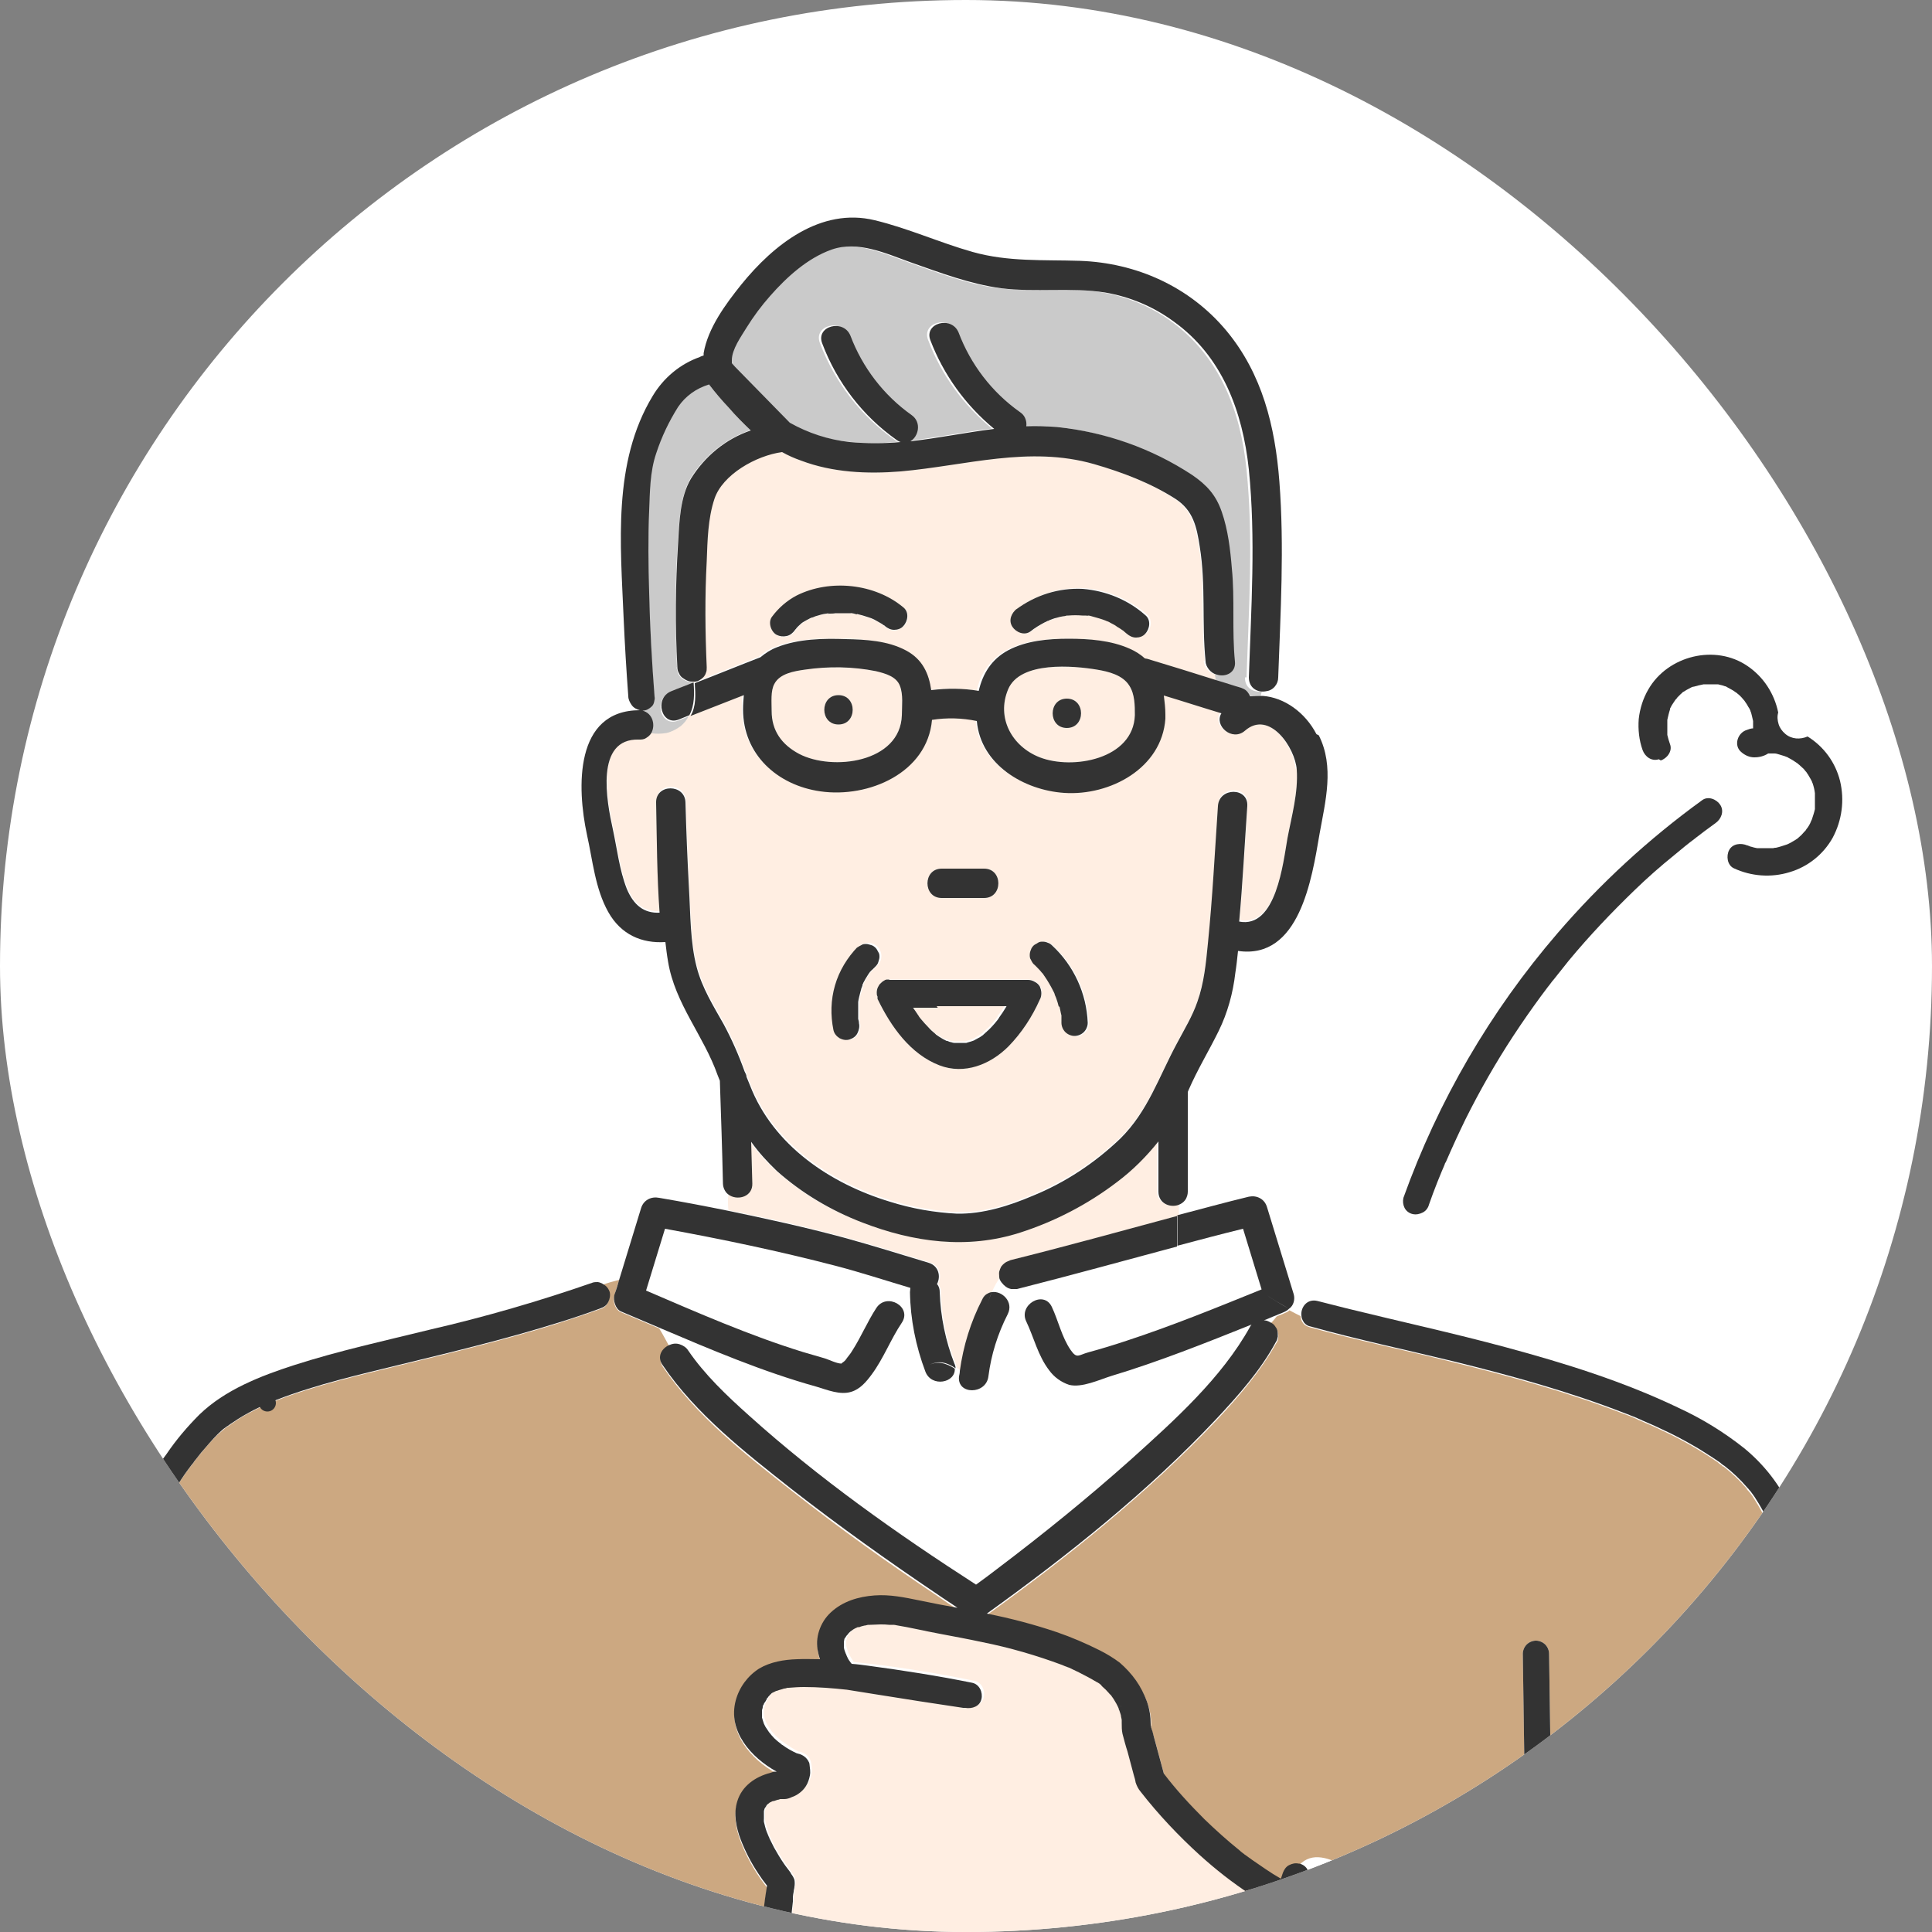
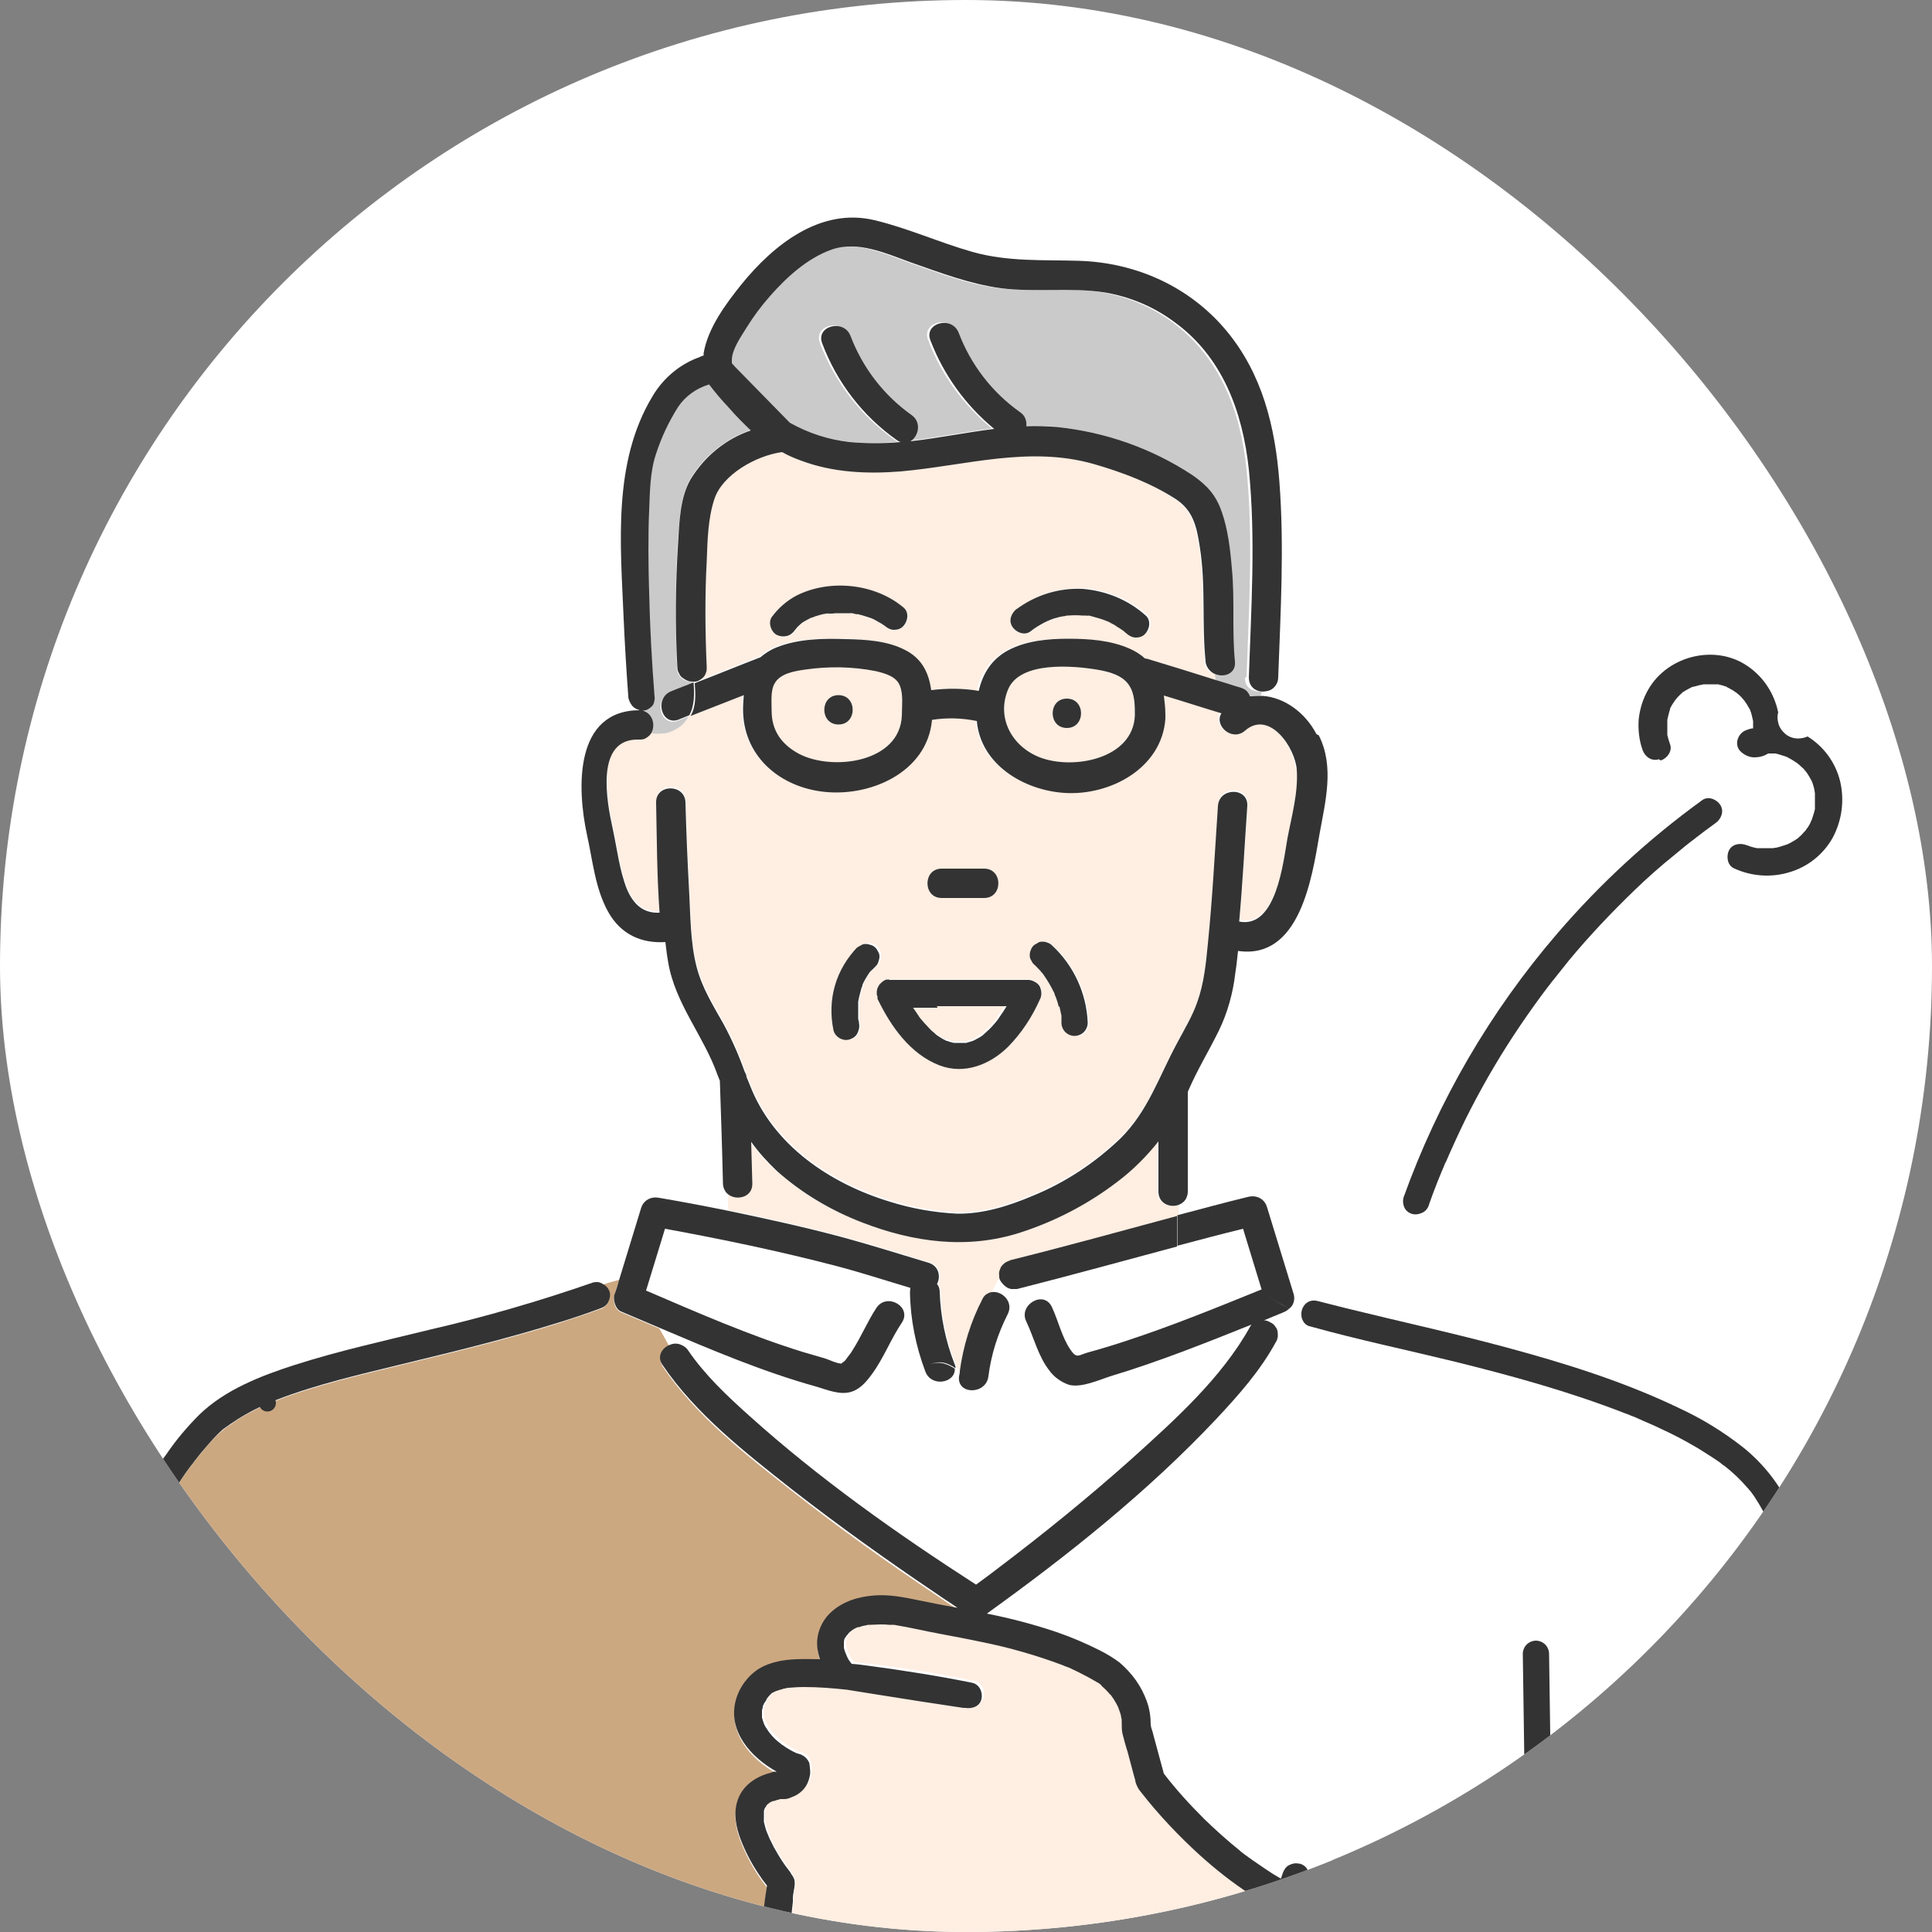
<svg xmlns="http://www.w3.org/2000/svg" id="_レイヤー_2" data-name="レイヤー 2" viewBox="0 0 50 50">
  <rect x="0" y="0" width="50" height="50" fill="#808080" stroke="none" />
  <defs>
    <style>
      .cls-1, .cls-2 {
        fill: none;
      }

      .cls-2 {
        stroke: #333;
        stroke-linecap: round;
        stroke-linejoin: round;
        stroke-width: .44px;
      }

      .cls-3 {
        fill: #ffeee2;
      }

      .cls-4 {
        fill: #fff;
      }

      .cls-5 {
        fill: #cca881;
      }

      .cls-6 {
        fill: #333;
      }

      .cls-7 {
        clip-path: url(#clippath);
      }

      .cls-8 {
        fill: #cacaca;
      }
    </style>
    <clipPath id="clippath">
      <rect class="cls-1" x="0" y="0" width="50" height="50" rx="25" ry="25" />
    </clipPath>
  </defs>
  <rect class="cls-4" x="0" y="0" width="50" height="50" rx="25" ry="25" />
  <g class="cls-7">
    <g>
      <path class="cls-3" d="M32.43,48.97c-.46-.3-.89-.64-1.3-1.01-.56-.5-1.07-1.05-1.53-1.64-.06-.07-.1-.15-.13-.24-.02-.07-.04-.13-.05-.2-.05-.2-.11-.4-.16-.6-.04-.15-.08-.31-.13-.46-.02-.09-.02-.18-.02-.28,0-.02,0-.05,0-.07h0s-.01-.08-.02-.12c-.01-.04-.02-.09-.04-.13,0-.02-.01-.04-.02-.06-.04-.08-.08-.16-.13-.24-.02-.03-.04-.07-.07-.1,0,0,0,0,0,0-.02-.03-.02-.02-.01-.01,0-.01-.02-.02-.03-.03-.06-.07-.12-.13-.19-.19-.02-.02-.05-.04-.07-.07,0,0-.06-.03-.08-.04-.15-.09-.3-.17-.46-.25-.08-.04-.17-.08-.25-.12,0,0-.07-.03-.08-.03-.03-.01-.06-.03-.09-.04-.67-.26-1.36-.45-2.06-.59-.37-.08-.75-.15-1.12-.22-.37-.07-.74-.15-1.12-.22-.03,0-.05,0-.08-.01-.02,0-.03,0-.03,0-.02,0-.05,0-.07,0-.08,0-.15-.01-.23-.01-.09,0-.17,0-.26.01h0s-.03,0-.04,0c-.04,0-.07.01-.11.02-.05.01-.09.02-.13.04,0,0-.02,0-.02,0,0,0,0,0-.03,0-.06.03-.11.06-.16.09-.01,0-.03.03-.04.03-.01.01-.03.03-.04.04-.01.01-.05.06-.05.06-.01.02-.03.04-.04.06,0,0-.01.02-.02.03,0,0,0,0,0,0,.02-.04,0,0,0,.01,0,.01,0,.05-.02.07,0,0,0,.01,0,.02v.02s0,.05,0,.08c0,0,0,.01,0,.02.01.05.03.11.05.16v.02s.03.04.04.07c.02.04.05.09.08.13,0,.01.02.03.03.04.15.02.29.04.44.05.9.11,1.8.26,2.68.44.19.04.28.25.24.42-.04.19-.24.27-.42.24h-.05c-.75-.12-1.51-.24-2.26-.36-.25-.04-.5-.07-.75-.12-.37-.04-.74-.07-1.11-.07-.13,0-.26,0-.4.02,0,0,0,0,0,0h-.03s-.06.02-.09.02c-.05.01-.11.03-.16.05-.01,0-.03,0-.04.01-.02,0-.04.02-.06.03-.02.01-.05.03-.07.04,0,0-.01.01-.02.02-.02.02-.07.07-.09.1,0,0,0,.01-.01.02,0,0,0,.01-.01.02-.01.02-.03.05-.04.07,0,.02-.02.03-.03.05,0,.01,0,.02-.01.02,0,.02-.01.05-.02.06,0,.03-.02.06-.02.09,0,.01,0,.02,0,.02,0,0,0,0,0,.01,0,.04,0,.07,0,.11.01.02,0,.04,0,.03,0,0,0,0,0,0,.01.05.03.11.05.16,0,0,.03.06.04.08.02.03.04.06.06.09.01.02.03.04.04.06-.02-.02.03.04.05.06.05.06.1.11.16.16.03.03.06.05.09.07,0,0,0,0,0,0,.01,0,.03.02.04.03.12.08.24.16.37.22,0,0,.01,0,.02,0h0s.02,0,.03.01c.09.03.18.08.23.17.02.03.03.06.04.1.02.09.03.19.01.29-.01.1-.05.19-.1.27-.09.14-.22.24-.37.29-.06.02-.12.04-.19.05-.02,0-.04,0-.06,0,0,0,0,0,0,0h-.02s-.03,0-.03,0c-.02,0-.05.01-.07.02-.03,0-.06.02-.09.03,0,0,0,0-.01,0,0,0-.02.01-.03.02-.03.01-.06.03-.08.04-.01,0-.03.02-.04.03,0,0,0,0,0,0-.01.01-.02.02-.04.04-.01.03-.03.06-.05.08,0,.01,0,.02-.01.04,0,.02,0,.04-.01.05,0,.03,0,.06,0,.09,0,.04,0,.08,0,.12,0-.13,0,0,0,.04.02.09.04.17.07.25.01.04.03.08.04.12h0s.02.04.02.06c.04.08.08.16.12.24.08.14.16.28.25.41.06.09.12.17.19.26,0,0,0,0,0,.01.04.05.07.1.09.16.02.06.02.12,0,.18,0,.05-.02.09-.02.13,0,.04-.01.09-.02.14,0,.02,0,.04,0,.06,0,.02,0,.03,0,.05-.02.17-.04.35-.05.52.15.18.26.38.32.61.09.31.14.62.15.94.01.25.01.49.01.74,0,0,.01.01.02.02.03.02.06.04.1.06,0,0,0,0,.01,0,.03.01.06.02,0,0,0,0-.01,0-.02,0,.02,0,.03.01.05.02.04.01.08.03.12.04.27.07.54.13.81.2.59.14,1.17.28,1.76.42,1.28.31,2.55.61,3.83.9.82.19,1.64.37,2.46.55.25-.02.5-.04.76-.05.15,0,.29,0,.44,0,.09,0,.19.03.28.05.05.01.09.03.13.04.06-.39.13-.77.21-1.15.09-.44.19-.87.29-1.3.21-.86.45-1.71.73-2.55-.17-.09-.34-.2-.5-.31" />
      <path class="cls-3" d="M23.75,26.26s.04.05.04.06l.02.02c.06.07.12.14.19.21.05.06.11.11.17.16.01,0,.02.02.03.03,0,0,0,0,0,0,.03.02.06.04.09.06.06.04.12.07.18.1,0,0,.01,0,.02,0,0,0,0,0,0,0,.03.01.06.02.09.03.03,0,.06.02.09.02,0,0,.01,0,.02,0,.01,0,.02,0,.04,0,.05,0,.12,0,.13,0,0,0,.04,0,.07,0,0,0,.02,0,.03,0h.02c.06-.02.11-.03.16-.05,0,0,.02,0,.03-.01,0,0,0,0,0,0,.03-.01.06-.03.09-.05.05-.03.11-.06.16-.1,0,0,.02-.01.02-.02.01-.01.02-.02.03-.03.03-.02.05-.05.08-.07.06-.05.11-.11.16-.17.03-.04.06-.07.09-.11,0-.01.03-.04.02-.03v-.02c.07-.08.12-.16.17-.24,0-.02.02-.03.03-.05h-2.44s.04.07.07.1c.03.04.05.08.08.11" />
      <path class="cls-3" d="M28.39,17.33c-.61-.1-1.99-.23-2.3.51-.31.74.1,1.48.82,1.76.85.33,2.42.06,2.46-1.09,0-.25,0-.54-.14-.76-.17-.28-.54-.37-.84-.42M27.61,18.84c-.49,0-.49-.76,0-.76s.49.76,0,.76Z" />
      <path class="cls-3" d="M22.66,17.37c-.61-.12-1.23-.13-1.84-.04-.28.04-.65.1-.79.37-.09.18-.07.47-.06.7,0,.51.26.87.71,1.11.86.45,2.62.23,2.66-1,0-.25.04-.54-.05-.77-.09-.23-.37-.32-.62-.38M21.7,18.75c-.49,0-.49-.76,0-.76s.49.76,0,.76Z" />
      <path class="cls-4" d="M33.87,48.66c-.16.43-.3.87-.44,1.31-.48,1.54-.85,3.11-1.1,4.71,0,.04-.02.07-.04.11.06.11.1.24.1.37.09-.02.18-.03.27-.04.15-.02.31,0,.46.04.15.04.29.11.41.21.04-.15.07-.29.1-.44-.2-.04-.26-.24-.24-.42.07-.5.16-1,.25-1.5.31-1.6.79-3.15,1.18-4.73-.42-.21-.86-.39-1.2-.03,0,0,.01,0,.02,0,.09.02.16.08.21.16.04.08.06.17.03.26" />
      <path class="cls-4" d="M27.69,35.86c-.21-.06-.4-.2-.52-.38-.29-.37-.39-.84-.59-1.26-.21-.44.44-.82.66-.38.18.36.26.79.49,1.12.16.22.19.13.45.06.33-.09.66-.2.99-.31,1.19-.39,2.34-.86,3.5-1.33-.16-.52-.32-1.05-.48-1.57-.57.14-1.13.29-1.7.44-1.38.37-2.76.75-4.14,1.1-.05.01-.1.02-.15,0-.05,0-.1-.03-.14-.06-.04-.03-.08-.07-.11-.11-.03-.04-.05-.09-.06-.14-.09.12-.16.25-.22.39.26-.04.57.25.41.57-.26.5-.43,1.05-.5,1.61-.06.48-.82.48-.76,0,0-.05.01-.09.02-.14-.04-.03-.07-.05-.11-.07.02.37-.6.49-.76.08-.25-.66-.39-1.35-.4-2.06,0-.04,0-.07.01-.11-.64-.19-1.28-.4-1.93-.57-1.46-.39-2.94-.69-4.42-.96-.16.53-.33,1.07-.49,1.6,1.34.57,2.67,1.16,4.06,1.59.18.06.37.11.55.16.11.03.32.13.45.14,0-.01.07-.05.1-.09.06-.08.12-.16.17-.25.22-.36.38-.75.62-1.1.27-.41.93-.02.66.38-.29.43-.47.92-.78,1.34-.14.18-.3.37-.53.45-.29.09-.62-.05-.89-.13-1.4-.39-2.75-.95-4.08-1.53.1.16.18.32.27.48.08-.04.18-.05.27-.02.09.03.17.08.22.16.43.63,1.01,1.17,1.57,1.68,1.81,1.63,3.83,3.06,5.88,4.38.19-.14.37-.27.55-.41,1.19-.9,2.35-1.83,3.46-2.83,1.12-1.01,2.34-2.1,3.08-3.43.01-.02.02-.04.04-.06-1.19.48-2.39.96-3.63,1.33-.32.1-.76.31-1.09.23" />
      <path class="cls-3" d="M25.42,33.63s.06-.09.1-.13c.04-.03.09-.05.15-.06.06-.14.13-.27.22-.39-.01-.05-.02-.09,0-.14,0-.05.02-.09.05-.13.02-.04.06-.08.1-.1.04-.03.08-.05.13-.06,1.45-.37,2.89-.77,4.34-1.15v-.33c-.23.12-.57.01-.57-.32v-1.3c-.31.4-.67.75-1.07,1.05-.76.58-1.6,1.02-2.51,1.31-1.36.44-2.76.25-4.08-.26-.82-.3-1.57-.76-2.22-1.34-.25-.23-.47-.48-.66-.75.01.36.02.72.03,1.08.01.34-.35.44-.58.31-.02.13-.01.27,0,.4,1.01.2,2.02.43,3.02.7.74.2,1.46.43,2.19.65.27.08.32.36.22.55.04.06.07.14.07.21.02.64.14,1.26.38,1.85.02.04.02.08.03.12.04.02.07.05.11.07.09-.64.28-1.27.58-1.85Z" />
-       <path class="cls-5" d="M34.36,58.37c.05-.08.12-.13.21-.15.09-.02.18-.01.26.03.3.14.59.28.89.42,1.6.73,3.22,1.38,4.88,1.99.88.32,1.76.62,2.66.9.41.13.83.25,1.24.35.19.05.39.1.58.14.17.04.35.06.53.06.8,0,1.63-.33,2.3-.81.16-.11.31-.24.45-.38.13-.12.24-.25.33-.39.04-.07.08-.14.12-.21,0-.01.03-.06.03-.07,0-.01.01-.03.02-.04,0-.02.02-.04.02-.06.07-.18.12-.37.17-.56.2-.75.26-1.54.18-2.31-.08-.86-.25-1.7-.41-2.55-.19-1-.28-2-.37-3.01-.09-.97-.21-1.92-.38-2.88-.32-1.9-.84-3.75-1.27-5.63-.2-.88-.38-1.77-.64-2.64-.12-.42-.27-.82-.45-1.22-.09-.19-.19-.37-.3-.54-.04-.07-.09-.14-.14-.2,0,0,0,0,0,0,0,0,0-.01-.02-.02-.02-.02-.04-.04-.05-.07-.18-.21-.38-.4-.6-.57h-.02s-.02-.03-.04-.04c-.03-.02-.06-.04-.09-.07-.06-.04-.12-.08-.18-.12-.13-.09-.27-.17-.4-.25-.29-.17-.59-.33-.9-.47-.16-.08-.33-.15-.49-.22,0,0-.04-.02-.04-.02-.02,0-.03-.01-.05-.02-.04-.02-.07-.03-.11-.05-.09-.04-.17-.07-.26-.1-1.44-.56-2.93-.97-4.43-1.34-1.23-.31-2.47-.56-3.69-.9-.07-.02-.13-.05-.17-.1-.04-.05-.07-.12-.07-.19-.1-.05-.2-.1-.29-.15-.04.04-.09.06-.14.08-.06.03-.13.05-.19.08-.05.06-.1.13-.16.18.04.02.08.05.12.09.03.04.06.08.07.13.01.05.02.1.01.15,0,.05-.02.1-.05.14-.41.73-.97,1.38-1.54,1.99-1.78,1.88-3.84,3.53-5.94,5.04.61.12,1.22.28,1.81.48.38.13.75.29,1.11.47.18.09.36.19.52.32.16.13.3.29.42.46.12.17.21.35.28.54.07.19.11.4.1.6,0,0,0,.01,0,.02,0,.02,0,.03.01.05.02.08.04.16.07.24.09.32.17.64.26.96.33.41.68.81,1.05,1.18.29.28.59.55.9.8.04.03.08.06.11.09.01,0,.02.02.04.03h0c.06.05.12.09.18.14.11.08.23.16.35.24.13.09.26.17.4.25.02-.05.03-.1.05-.15.03-.08.08-.15.16-.2.07-.04.16-.06.25-.04.34-.36.78-.18,1.2.03,0,0,0-.02,0-.03.03-.09.08-.16.16-.2.08-.04.17-.06.26-.03.79.21,1.58.44,2.36.67,1.25.37,2.49.76,3.73,1.16,1.32.43,2.64.86,3.95,1.28.09.03.16.08.2.16.04.08.06.17.03.26-.02.09-.08.16-.16.21-.08.04-.17.06-.26.03-.77-.25-1.54-.5-2.32-.75-1.24-.4-2.47-.8-3.71-1.19-1.22-.38-2.45-.74-3.69-1.08-.1.38-.19.76-.3,1.14-.2.75-.4,1.5-.58,2.26-.2.83-.35,1.67-.48,2.52-.03.19-.26.28-.42.24h0c-.03.15-.06.29-.1.44.15.12.27.28.34.46.06.15.09.31.08.47.44.19.81.63.79,1.13-.02.26-.13.5-.32.69-.17.18-.37.33-.59.45.08.09.14.19.18.31.16,0,.31,0,.47-.03-.07-.05-.12-.12-.14-.21-.02-.08,0-.17.04-.25M39.82,48c-.09,0-.18-.04-.24-.1-.06-.06-.1-.15-.1-.24-.02-1.62-.05-3.24-.07-4.86,0-.09.04-.18.1-.24s.15-.1.24-.1.18.04.24.1c.06.06.1.15.1.24.02,1.62.05,3.24.07,4.86,0,.09-.04.18-.1.24-.06.06-.15.1-.24.1ZM44.62,48.86c-.04.17-.26.31-.42.24-.28-.12-.58-.22-.88-.29-.14-.04-.29-.07-.43-.1-.07-.01-.15-.03-.22-.04h-.08s-.06-.02-.08-.02c-.29-.03-.59-.05-.89-.04-.15,0-.31.01-.46.02-.07,0-.15.01-.22.02-.01,0-.02,0-.02,0h-.02s-.09.02-.13.02c-.09.02-.18,0-.26-.04-.08-.04-.14-.12-.16-.2-.05-.16.06-.39.24-.42,1.28-.22,2.6-.07,3.81.42.09.03.16.08.2.16.04.08.06.17.04.26" />
      <path class="cls-8" d="M32.26,17.53c.06-1.79.18-3.6,0-5.38-.15-1.5-.69-2.93-1.96-3.84-.52-.38-1.13-.63-1.76-.74-.89-.15-1.8,0-2.69-.11-.81-.1-1.57-.4-2.34-.67-.64-.23-1.37-.57-2.05-.33-.63.22-1.16.71-1.59,1.2-.23.25-.43.53-.61.82-.14.23-.38.56-.38.83,0,.03,0,.05,0,.08.03.03.05.06.08.09.47.48.95.97,1.42,1.45.48.27,1,.45,1.55.5.44.05.88.05,1.32,0-.04-.01-.07-.03-.1-.05-.88-.62-1.55-1.5-1.93-2.5-.18-.46.56-.65.73-.2.31.82.86,1.54,1.58,2.05.27.19.18.56-.03.68.72-.08,1.45-.23,2.17-.32-.74-.61-1.31-1.39-1.65-2.29-.18-.46.56-.65.73-.2.31.82.86,1.54,1.58,2.05.06.04.11.1.14.16.03.07.04.14.03.21.26-.01.53,0,.79.02,1.25.13,2.45.55,3.5,1.24.38.26.62.52.77.96.16.47.22.97.26,1.46.07.8,0,1.61.08,2.41.03.3-.24.41-.47.34,0,.05,0,.11.02.16.21.06.41.13.62.19.05.02.1.04.14.08.04.04.07.08.09.14.11-.02.22-.02.33-.01,0-.04.02-.08.03-.12-.21.04-.45-.08-.44-.36" />
      <path class="cls-3" d="M31.18,17.11c-.1-.98.01-1.98-.15-2.96-.09-.52-.18-.94-.63-1.24-.64-.42-1.37-.7-2.11-.91-1.68-.48-3.31.04-5,.19-.86.08-1.76.03-2.58-.28-.17-.06-.33-.14-.49-.22-.67.08-1.54.57-1.75,1.21-.17.51-.18,1.08-.2,1.61-.04.91-.03,1.83,0,2.75,0,.05,0,.09-.02.14-.02.04-.04.09-.07.12-.03.03-.07.06-.11.08-.04.02-.09.03-.14.03,0,.01,0,.03,0,.04.57-.22,1.13-.45,1.7-.67.13-.11.27-.2.43-.26.55-.22,1.19-.22,1.78-.21.52.01,1.08.05,1.55.3.44.23.6.61.66,1.03.41-.05.83-.05,1.23.02.04-.22.13-.43.26-.61.13-.18.3-.33.5-.44.47-.25,1.04-.3,1.56-.3.54,0,1.1.04,1.59.26.14.06.27.15.39.25.02,0,.04,0,.07.01.6.19,1.21.38,1.81.56,0-.05-.01-.11-.02-.16-.08-.02-.15-.07-.2-.13-.05-.06-.08-.14-.09-.22ZM23.38,16.21c-.07.06-.15.1-.24.1s-.18-.03-.24-.1c0,0,0,0-.01-.01-.02-.01-.04-.02-.06-.04-.04-.03-.09-.06-.14-.08-.05-.02-.09-.05-.14-.07,0,0,0,0,0,0h0s-.06-.02-.09-.03c-.09-.03-.18-.06-.28-.08-.03,0-.13-.04-.16-.03,0,0,.07,0,.03,0-.01,0-.02,0-.04,0-.02,0-.05,0-.07,0-.1,0-.21-.01-.31,0-.05,0-.1,0-.15.01-.02,0-.09.02-.04,0,.05-.01-.02,0-.04,0-.1.02-.2.04-.29.07-.03,0-.05.02-.08.03-.01,0-.02,0-.03.01-.04.01.03-.01.03-.01-.01,0-.12.06-.13.06-.04.02-.08.05-.12.08,0,0-.02.01-.03.02,0,0-.02.01-.02.02-.04.03-.08.07-.11.11-.02.02-.03.03-.04.05,0,0,0,0,0,0-.05.08-.12.13-.21.15-.09.02-.18.01-.26-.03-.15-.08-.23-.32-.12-.47.16-.23.38-.42.64-.55.86-.43,2.02-.31,2.76.31.15.12.12.36,0,.48M29.66,16.39c-.07.06-.15.1-.24.1s-.18-.03-.24-.1c0,0-.06-.05-.06-.05-.02-.01-.03-.02-.05-.04-.05-.03-.09-.07-.14-.09-.06-.03-.11-.07-.17-.1-.03-.01-.05-.03-.08-.04,0,0-.05-.02-.05-.02-.1-.04-.21-.07-.32-.1-.04-.01-.09-.02-.13-.03,0,0-.05,0-.07,0-.03,0-.06,0-.08,0-.12,0-.24,0-.36,0,0,0,0,0-.01,0,0,0-.01,0-.03,0-.03,0-.07.01-.1.02-.06.01-.12.03-.17.05-.06.02-.12.04-.18.06-.02,0-.03.01-.05.02-.03.01-.06.03-.08.04-.13.07-.25.14-.36.23-.15.11-.38.02-.47-.12-.11-.17-.02-.36.12-.47.49-.37,1.1-.56,1.72-.53.6.05,1.17.29,1.62.68.15.12.12.36,0,.48" />
      <path class="cls-3" d="M33.53,19.9c-.04-.57-.71-1.56-1.34-1.01-.34.29-.82-.13-.61-.45-.5-.15-.99-.31-1.49-.46.03.16.04.32.04.49,0,.02,0,.03,0,.05,0,.02,0,.04,0,.06-.08,1.29-1.43,2-2.62,1.92-1.04-.07-2.17-.73-2.26-1.86-.38-.08-.77-.09-1.16-.03-.12,1.38-1.64,2.03-2.89,1.85-1.12-.16-1.99-.96-2-2.12,0-.12,0-.25.02-.37l-1.38.54c-.05.09-.12.18-.2.25-.11.09-.23.15-.37.18-.13.03-.27.04-.41,0-.03.05-.08.1-.13.12-.05.03-.12.04-.18.04-1.15-.03-.84,1.6-.68,2.32.11.51.17,1.05.36,1.54.17.43.44.64.85.62-.07-.95-.07-1.91-.09-2.85-.01-.49.75-.49.76,0,.02.74.05,1.47.09,2.21.04.67.03,1.39.2,2.05.14.54.43,1,.7,1.48.21.39.39.8.54,1.22.03.04.04.09.05.14.03.07.06.15.09.22.61,1.56,2.08,2.54,3.62,3.01.56.18,1.15.28,1.74.31.67.02,1.34-.2,1.95-.46.84-.35,1.61-.85,2.27-1.48.72-.71,1-1.6,1.47-2.47.19-.35.4-.7.53-1.08.16-.48.21-1,.27-1.5.13-1.18.18-2.37.26-3.56.03-.49.79-.49.76,0-.07,1-.12,1.99-.21,2.99.96.19,1.14-1.54,1.25-2.16.1-.58.28-1.18.23-1.77M24.37,22.48h1.1c.49,0,.49.76,0,.76h-1.1c-.49,0-.49-.76,0-.76ZM22.56,25.12s-.01.01-.01.02c-.04.06-.08.11-.12.17-.02.04-.04.07-.06.11,0,.02-.02.03-.02.05,0,0,0,0,0,.02,0,0-.01.03-.01.03,0,.02-.01.03-.02.05-.01.03-.02.07-.03.11-.02.08-.04.15-.05.23,0,.01,0,.03,0,.04h0s0,.09,0,.13c0,.07,0,.15,0,.22,0,.02,0,.04,0,.07,0,.03.01.07.02.11.02.09,0,.18-.04.26-.04.08-.12.14-.2.16-.09.02-.18.01-.26-.03-.08-.04-.14-.12-.16-.21-.08-.38-.07-.78.04-1.16.11-.38.31-.72.59-1,.06-.06.15-.1.24-.1.09,0,.18.04.24.1.06.06.1.15.1.24,0,.09-.03.18-.1.24-.03.03-.06.06-.09.09-.01.01-.02.03-.04.04M26.91,25.87c-.2.45-.47.85-.81,1.21-.47.46-1.14.73-1.79.49-.75-.29-1.25-1-1.59-1.7,0-.01-.01-.02-.01-.04,0,0,0,0,0-.01,0,0,0-.02,0-.03-.01-.03-.02-.06-.02-.1,0-.05,0-.09.03-.14.02-.04.05-.08.08-.11.02-.02.04-.03.06-.05.03-.02.07-.03.1-.04h0s.03,0,.04,0c0,0,.01,0,.02,0h3.6c.06,0,.12.02.17.05.05.03.1.07.13.12.03.05.04.11.04.17s-.02.12-.04.17M27.83,26.81c-.09,0-.18-.04-.24-.1-.06-.06-.1-.15-.1-.24,0-.04,0-.08,0-.13,0-.02,0-.03,0-.05,0,0,0,0,0-.01-.01-.08-.03-.16-.05-.23-.02-.08-.04-.15-.07-.23-.01-.04-.03-.07-.04-.1.03.07-.01-.03-.02-.05-.07-.14-.15-.28-.24-.41,0,0-.01-.02-.02-.03.02.02-.01-.02-.02-.03-.02-.03-.05-.06-.07-.08-.05-.06-.11-.12-.17-.17-.03-.03-.06-.07-.08-.11-.02-.04-.03-.09-.03-.13,0-.05,0-.09.03-.13.02-.04.04-.08.07-.11.03-.03.07-.06.11-.07.04-.02.09-.03.13-.03.05,0,.09,0,.13.03.04.02.08.04.11.08.56.52.89,1.24.92,2,0,.09-.04.18-.1.24-.06.06-.15.1-.24.1" />
      <path class="cls-8" d="M17.52,17.26c-.05-1.08-.05-2.15.02-3.23.04-.53.06-1.18.33-1.65.36-.58.91-1.03,1.55-1.25-.2-.18-.39-.38-.57-.59-.18-.19-.35-.39-.51-.6-.32.1-.61.3-.8.58-.24.38-.43.78-.57,1.21-.16.47-.16.99-.18,1.48-.02.7-.01,1.41,0,2.11.03.9.07,1.8.14,2.7,0,.04,0,.09-.01.13-.01.04-.03.08-.06.12-.03.03-.07.06-.11.08-.04.02-.09.03-.13.03.27.07.34.39.22.59.14.03.27.02.41,0,.13-.03.26-.1.37-.18.08-.07.15-.15.2-.25-.09.04-.18.07-.27.11-.46.18-.65-.56-.2-.73.19-.08.39-.15.58-.23,0-.01,0-.03,0-.04-.05,0-.1,0-.15-.02-.05-.02-.1-.04-.14-.08-.04-.03-.07-.08-.09-.12-.02-.05-.03-.1-.04-.15" />
      <path class="cls-5" d="M15.87,55.93c-.46-.02-.93-.04-1.39-.05-1.16-.03-2.32-.04-3.49-.06-1.13-.02-2.26-.05-3.39-.11-.09,0-.18-.04-.24-.1-.06-.06-.1-.15-.1-.24,0-.09.04-.18.1-.24.06-.06.15-.1.24-.1.63.04,1.26.06,1.88.08,1.16.03,2.32.04,3.48.06,1.13.02,2.26.05,3.39.11.09,0,.18.04.24.1.06.06.1.15.1.24,0,.01,0,.03,0,.04.08,0,.16.01.24.03.01-.03.02-.05.03-.08.05-.14.09-.28.13-.42.33-1.08.81-2.12,1.09-3.21.03-.13.07-.27.09-.4.01-.07.03-.14.04-.21,0,0,0-.05,0-.06,0-.02,0-.04,0-.04.01-.12.02-.24.02-.36,0-.13-.01-.25,0-.38.02-.28.12-.55.3-.77.15-.17.34-.28.56-.33.19-.04.39-.05.58-.01.02-.19.05-.38.08-.57-.08-.11-.16-.21-.23-.32-.18-.27-.33-.56-.45-.87-.12-.31-.19-.67-.09-.99.12-.4.47-.65.86-.74.03,0,.06-.01.09-.02.01,0,.05,0,.07-.01-.67-.37-1.26-1.05-1.05-1.84.08-.35.3-.65.61-.83.29-.18.65-.23.98-.24.2,0,.39,0,.59,0-.02-.06-.04-.12-.05-.19-.04-.18-.03-.37.03-.55.06-.18.16-.34.3-.47.31-.29.71-.41,1.13-.44.4-.03.78.05,1.17.13.32.07.65.13.98.19-.17-.11-.35-.23-.52-.35-1.29-.86-2.55-1.76-3.77-2.72-1.2-.94-2.48-1.94-3.34-3.21-.15-.22-.02-.44.17-.52-.09-.16-.17-.32-.27-.48-.33-.14-.66-.28-.99-.42-.15-.06-.22-.29-.17-.43.04-.14.08-.28.13-.41-.15.04-.3.08-.45.13.08.05.15.12.18.21.02.09,0,.18-.03.26-.04.08-.12.14-.2.16-.35.13-.7.24-1.06.36-1.34.42-2.7.75-4.06,1.08-1.1.27-2.21.52-3.27.93-.06.02-.12.05-.17.07l-.05.02s.01,0,.03-.01c-.03.01-.05.02-.08.03-.1.05-.21.09-.31.15-.19.09-.37.2-.54.32-.04.03-.09.06-.13.09,0,0-.01,0-.02.01-.01.01-.03.02-.04.03-.07.06-.14.12-.21.18-.15.15-.29.31-.42.47-.07.08-.13.16-.19.24,0,0,0,.01-.01.02-.02.02-.03.04-.05.06-.03.04-.06.08-.09.12-.12.16-.23.33-.33.5-.21.34-.39.69-.55,1.06,0,0,0,0,0,0,0,0,0,0,0,0,0,.02-.02.05-.03.07-.02.04-.03.09-.05.13-.04.1-.07.19-.11.29-.07.2-.13.4-.19.6-.13.44-.24.88-.33,1.33-.23,1.1-.39,2.21-.55,3.31-.2,1.35-.39,2.7-.62,4.04-.15.92-.31,1.83-.49,2.74-.09.47-.19.94-.31,1.41-.03.13-.07.27-.11.4-.02.06-.06.12-.11.17-.05.04-.11.07-.18.08-.01.44-.04.88-.09,1.32.07.02.12.07.16.12.04.06.06.13.06.2-.01.12-.02.24-.04.36-.15,1.29-.36,2.57-.41,3.87-.01.34-.01.67,0,1.01,0,.16.02.31.04.46,0,0,0,.02,0,.03,0-.02.01-.01,0,.03,0,.03,0,.07.01.1.01.07.02.14.04.2.03.14.06.28.11.41.02.07.04.13.07.19,0,0,0,.01,0,.02,0,0,0,0,0,0,.01.03.03.06.04.09.05.11.11.21.18.3,0,0,.01.02.02.02,0,0,0,.01,0,.01.02.02.04.05.06.07.05.06.11.11.17.16.04.03.08.07.12.1,0,0,0,0,.01.01,0,0,.03.03.04.03.07.05.14.1.21.15.16.1.33.2.51.28.05.02.1.04.14.07l.05.02s.01,0,.02,0c.09.04.18.07.27.1.18.06.36.11.54.16.09.02.19.04.29.06.02,0,.03,0,.05,0h0s.01,0,.02,0c.04,0,.07,0,.11.01.22.02.44.02.66.03.48.02.95.03,1.43.04,1.94.04,3.89.03,5.83-.11.48-.03.96-.07,1.44-.12.24-.02.47-.05.71-.08.07,0,.14-.02.21-.03.03,0,.06,0,.09-.01,0,0,0,0,.01,0,0,0,.01,0,.02,0,.12-.02.23-.03.35-.05.57-.08,1.14-.18,1.7-.3-.16-.11-.31-.23-.45-.36-.06-.06-.11-.11-.17-.17-.4-.46-.72-.98-.96-1.55-.11-.25-.2-.5-.26-.77-.06-.28-.09-.57-.1-.85-.02-.59.05-1.18.2-1.76.13-.54.37-1.04.71-1.47.03-.03.06-.06.1-.07.04-.02.08-.03.12-.02.13-.22.31-.42.53-.56M8.67,44.91c.2,0,.32.17.34.34,0,.03,0,.06.01.09.06.47.12.93.18,1.4.09.71.18,1.41.27,2.12.1.75.19,1.51.29,2.26.08.6.15,1.19.23,1.79.03.24.06.49.09.73.02.19-.18.33-.34.34-.2,0-.32-.17-.34-.34,0,0,0,0,0-.01-.04-.3-.08-.59-.11-.89-.08-.63-.16-1.25-.24-1.88-.1-.76-.19-1.52-.29-2.28-.09-.69-.17-1.38-.26-2.06-.05-.42-.11-.84-.16-1.27-.02-.19.18-.33.34-.34M5.91,52.88c.02-.09.08-.16.16-.21.08-.04.17-.06.26-.03l2.53.81c.09.03.16.08.2.16.04.08.06.17.04.26-.02.09-.08.16-.16.21-.08.04-.17.06-.26.03-.84-.27-1.69-.54-2.53-.81-.09-.03-.16-.08-.2-.16-.04-.08-.06-.17-.04-.26Z" />
      <path class="cls-6" d="M17.57,18.62c.09-.04.18-.07.27-.11.14-.26.13-.56.11-.85-.19.08-.39.15-.58.23-.45.18-.25.91.2.73" />
      <path class="cls-6" d="M34.07,19c-.29-.56-.83-.95-1.39-.99-.11,0-.22,0-.33.01-.02-.05-.05-.1-.09-.14-.04-.04-.09-.06-.14-.08-.21-.06-.41-.13-.62-.19.05.38.2.73.6.92-.4-.2-.55-.54-.6-.92-.6-.19-1.21-.38-1.81-.56-.02,0-.04-.01-.06-.01-.11-.1-.25-.19-.39-.25-.49-.22-1.06-.26-1.59-.26-.52,0-1.09.05-1.56.3-.43.23-.66.61-.76,1.05-.41-.07-.82-.07-1.23-.02-.06-.42-.22-.8-.66-1.03-.47-.25-1.04-.28-1.55-.29-.58-.02-1.23-.01-1.78.21-.16.06-.3.15-.43.26-.57.22-1.13.45-1.7.67.02.29.04.6-.11.85.46-.18.92-.36,1.38-.54-.01.12-.02.24-.02.37,0,1.16.88,1.96,2,2.12,1.25.18,2.77-.48,2.89-1.85.38-.06.78-.05,1.16.03.1,1.13,1.22,1.79,2.26,1.86,1.19.08,2.53-.64,2.62-1.92,0-.02,0-.04,0-.06,0-.02,0-.03,0-.05,0-.16-.02-.33-.04-.49.5.15.99.31,1.49.46-.2.32.28.74.61.45.63-.55,1.3.44,1.34,1.01.04.59-.13,1.19-.24,1.77-.11.62-.29,2.35-1.25,2.16.09-.99.14-1.99.21-2.99.03-.49-.73-.49-.76,0-.08,1.19-.14,2.37-.26,3.56-.05.51-.1,1.02-.27,1.5-.13.38-.34.72-.53,1.08-.47.87-.75,1.76-1.47,2.47-.66.63-1.43,1.14-2.27,1.48-.61.26-1.28.47-1.95.46-.59-.03-1.17-.13-1.74-.31-1.55-.47-3.02-1.46-3.62-3.01-.03-.07-.06-.15-.09-.22,0-.05-.03-.1-.05-.14-.15-.42-.33-.83-.54-1.22-.27-.48-.56-.94-.7-1.48-.17-.65-.16-1.37-.2-2.05-.04-.73-.07-1.47-.09-2.21-.01-.49-.77-.49-.76,0,.02.94.02,1.9.09,2.85-.4.02-.67-.19-.85-.62-.19-.49-.25-1.03-.36-1.54-.16-.72-.47-2.36.68-2.32.06,0,.12,0,.18-.04.05-.03.1-.07.13-.12.12-.2.05-.52-.22-.59.05,0,.09-.01.13-.03.04-.02.08-.05.11-.08.03-.03.05-.07.06-.12.01-.04.02-.09.01-.13-.07-.9-.12-1.8-.14-2.7-.02-.7-.03-1.41,0-2.11.02-.49.02-1.01.18-1.48.14-.43.33-.83.57-1.21.19-.28.47-.48.8-.58.16.21.33.41.51.6.18.21.37.4.57.59-.65.22-1.19.67-1.55,1.25-.28.47-.3,1.12-.33,1.65-.07,1.08-.08,2.15-.02,3.23,0,.05.01.1.04.15.02.05.05.09.09.12.04.03.09.06.14.08.05.02.1.02.15.02.05,0,.09,0,.14-.03.04-.02.08-.05.11-.08.03-.03.06-.08.07-.12.02-.04.02-.09.02-.14-.04-.91-.05-1.83,0-2.75.02-.53.03-1.1.2-1.61.21-.63,1.08-1.12,1.75-1.21.16.09.32.16.49.22.82.31,1.71.35,2.58.28,1.69-.15,3.32-.67,5-.19.73.21,1.47.49,2.11.9.46.3.55.72.63,1.24.16.99.05,1.98.15,2.96,0,.08.04.16.09.22.05.06.12.11.2.13-.02-.3,0-.61,0-.89,0,.28-.02.59,0,.89.23.07.5-.05.47-.34-.08-.8,0-1.61-.08-2.41-.04-.49-.1-1-.26-1.46-.15-.44-.39-.7-.77-.96-1.05-.69-2.25-1.11-3.5-1.24-.26-.02-.53-.03-.79-.02.01-.07,0-.14-.03-.21-.03-.07-.08-.12-.14-.16-.72-.51-1.27-1.23-1.58-2.05-.18-.45-.91-.25-.73.2.34.89.91,1.68,1.65,2.29-.73.09-1.45.24-2.17.32.21-.12.3-.49.03-.68-.72-.51-1.27-1.23-1.58-2.05-.18-.45-.91-.25-.73.2.38,1.01,1.05,1.88,1.93,2.5.03.02.06.04.1.05-.44.04-.88.04-1.32,0-.55-.06-1.07-.23-1.55-.5-.47-.48-.95-.97-1.42-1.45-.03-.03-.05-.06-.08-.09,0-.03,0-.05,0-.08,0-.28.24-.61.38-.84.18-.29.38-.56.61-.82.43-.49.97-.98,1.59-1.2.68-.24,1.41.1,2.05.33.77.27,1.53.56,2.34.67.89.11,1.8-.03,2.69.11.64.11,1.24.36,1.76.74,1.27.9,1.8,2.34,1.96,3.84.18,1.78.06,3.59,0,5.38,0,.28.23.4.44.36.09-.01.17-.05.23-.12.06-.07.09-.15.09-.24.06-1.68.16-3.38.03-5.07-.11-1.42-.44-2.78-1.37-3.9-.95-1.14-2.33-1.76-3.8-1.81-.94-.03-1.85.03-2.77-.23-.85-.24-1.66-.61-2.53-.82-1.4-.34-2.62.63-3.46,1.67-.4.5-.86,1.12-.97,1.77,0,.02,0,.04,0,.06-.03.01-.07.02-.1.04-.51.18-.94.54-1.22,1.01-1.04,1.72-.83,3.83-.75,5.76.03.67.07,1.34.12,2.01,0,.08.04.16.09.23s.13.11.21.13c-1.7,0-1.63,2.01-1.37,3.22.15.67.21,1.39.55,2,.33.59.87.82,1.48.78.02.17.04.34.07.51.18,1.09.92,1.91,1.28,2.93.02.05.04.1.06.15.03.89.06,1.77.08,2.66,0,.06.02.13.05.18.03.06.08.1.13.13.23.13.59.02.58-.31-.01-.36-.02-.72-.03-1.08.19.27.42.52.66.75.65.58,1.41,1.03,2.22,1.34,1.32.51,2.71.7,4.08.26.9-.29,1.75-.73,2.51-1.31.4-.3.76-.66,1.07-1.05v1.3c0,.33.35.44.57.32.06-.03.11-.08.14-.13.03-.06.05-.12.05-.19v-2.58s.01-.03.02-.05c.23-.53.53-1.02.78-1.53.23-.47.37-.98.43-1.5.03-.19.05-.38.07-.57,1.59.23,1.91-1.86,2.11-3.03.15-.84.39-1.74-.02-2.55M23.34,18.51c-.04,1.23-1.8,1.45-2.66,1-.45-.24-.71-.6-.71-1.11,0-.23-.03-.52.07-.7.14-.27.51-.33.79-.37.61-.09,1.24-.08,1.84.04.25.06.53.14.62.38.09.23.05.52.05.77M26.91,19.6c-.72-.28-1.13-1.02-.82-1.76.31-.74,1.7-.61,2.3-.51.3.05.67.14.84.42.14.22.14.51.14.76-.04,1.14-1.61,1.42-2.46,1.09" />
      <path class="cls-6" d="M21.7,17.99c-.49,0-.49.76,0,.76s.49-.76,0-.76Z" />
      <path class="cls-6" d="M27.61,18.08c-.49,0-.49.76,0,.76s.49-.76,0-.76Z" />
      <path class="cls-6" d="M25.47,23.24c.49,0,.49-.76,0-.76h-1.1c-.49,0-.49.76,0,.76h1.1Z" />
      <path class="cls-6" d="M24.02,35.34c.27-.15.49-.08.71.07,0-.04-.01-.08-.03-.12-.23-.59-.36-1.22-.38-1.85,0-.08-.02-.15-.07-.21.1-.19.05-.47-.22-.55-.73-.22-1.46-.45-2.19-.65-1-.27-2.01-.49-3.02-.7-.59-.12-1.17-.23-1.76-.33-.1-.02-.2-.01-.29.04-.09.05-.15.13-.18.23-.19.61-.37,1.22-.56,1.83.15-.04.3-.07.46-.1-.16.03-.31.06-.46.1-.04.14-.08.28-.13.41-.04.14.03.37.17.43.33.14.66.28.99.42,1.34.57,2.68,1.14,4.08,1.53.27.08.6.22.89.13.23-.07.39-.26.53-.45.31-.42.49-.91.78-1.34.27-.41-.39-.79-.66-.38-.23.35-.39.74-.62,1.1-.05.09-.12.16-.18.25-.03.04-.11.08-.1.09-.13,0-.34-.11-.45-.14-.18-.05-.37-.11-.55-.16-1.39-.43-2.73-1.02-4.06-1.59.16-.53.33-1.07.49-1.6,1.48.27,2.96.58,4.42.96.65.17,1.29.38,1.93.57,0,.04-.01.07-.01.11.01.7.15,1.4.4,2.06.16.41.78.29.76-.08-.22-.14-.45-.22-.71-.07" />
      <path class="cls-6" d="M25.67,33.44c-.19.44-.26.93-.35,1.36.1-.43.16-.93.35-1.36-.05,0-.1.03-.15.06-.04.03-.08.08-.1.13-.3.58-.49,1.2-.58,1.85,0,.05-.01.09-.02.14-.06.48.7.48.76,0,.07-.56.24-1.1.5-1.61.16-.32-.15-.61-.41-.57" />
      <path class="cls-6" d="M23.02,25.35s-.02,0-.02,0c-.01,0-.03,0-.04,0,0,0,0,0,0,0-.04,0-.07.02-.1.04-.02.01-.04.03-.06.05-.04.03-.06.07-.08.11-.02.04-.03.09-.03.14,0,.03,0,.07.02.1,0,0,0,.02,0,.03,0,0,0,0,0,.01,0,.01,0,.03.01.04.34.7.84,1.41,1.59,1.7.65.25,1.32-.02,1.79-.49.34-.35.61-.76.81-1.21.03-.05.04-.11.04-.17s-.02-.12-.04-.17c-.03-.05-.07-.09-.13-.12-.05-.03-.11-.05-.17-.05h-3.6ZM24.17,26.71l.03.02s-.02-.01-.03-.02ZM24.24,26.04h1.81s-.02.03-.03.05c-.05.08-.1.16-.16.24,0,0,0,.01-.01.02,0,0-.02.02-.02.03-.03.04-.06.07-.09.11-.05.06-.1.11-.16.17-.03.02-.05.05-.08.07,0,0-.02.02-.03.03,0,0-.02.01-.02.02-.05.04-.1.07-.16.1-.03.02-.06.03-.09.05,0,0,0,0,0,0-.01,0-.03.01-.03.01-.05.02-.11.03-.16.05,0,0-.01,0-.02,0,0,0,0,0,0,0h-.02s0,0-.01,0c-.04,0-.02,0,0,0-.03,0-.06,0-.07,0,0,0-.08,0-.13,0,.01,0,.02,0-.01,0,0,0-.02,0-.03,0,0,0,0,0,0,0,0,0-.02,0-.02,0-.03,0-.06-.01-.09-.02-.03,0-.06-.02-.09-.03,0,0,0,0,0,0,0,0,0,0-.02,0-.06-.03-.12-.06-.18-.1-.03-.02-.06-.04-.09-.06h0s-.02-.02-.03-.03c-.06-.05-.12-.1-.17-.16-.07-.07-.13-.14-.19-.21,0,0,0-.01-.02-.02,0-.01-.04-.05-.04-.06-.03-.04-.05-.08-.08-.12-.02-.03-.05-.07-.07-.1h.64Z" />
      <path class="cls-6" d="M24.72,26.97s0,0,.01,0c-.01,0-.02,0-.04,0,0,0,.02,0,.02,0Z" />
      <path class="cls-6" d="M24.95,26.97s0,0,.01,0c0,0-.02,0-.03,0h.02Z" />
      <path class="cls-6" d="M22.2,24.5c-.27.28-.48.62-.59,1-.11.38-.12.77-.04,1.16.02.09.08.16.16.21.08.04.17.06.26.03.09-.03.16-.08.2-.16.04-.08.06-.17.04-.26,0-.04-.01-.07-.02-.11,0-.02,0-.04,0-.06,0-.07,0-.15,0-.22,0-.04,0-.08,0-.12,0,0,0,0,0,0,0-.01,0-.03,0-.04.01-.08.03-.15.05-.23.01-.04.02-.07.03-.11,0-.02.01-.03.02-.05,0,0,0-.02.01-.03,0,0,0-.02,0-.02,0-.02.02-.03.02-.05.02-.04.04-.07.06-.11.04-.06.07-.12.11-.17,0,0,0-.01.02-.02.01-.01.02-.03.04-.04.03-.03.06-.06.09-.09.03-.03.06-.07.07-.11s.03-.09.03-.13,0-.09-.03-.13c-.02-.04-.04-.08-.07-.11-.03-.03-.07-.06-.11-.07s-.09-.03-.13-.03c-.04,0-.09,0-.13.03-.04.02-.08.04-.11.07M22.21,26.37s0,0,0,0c0,.03,0,.04,0,0Z" />
      <path class="cls-6" d="M27.42,26.05c.02.08.03.16.05.23,0,0,0,0,0,.01,0,.02,0,.03,0,.05,0,.04,0,.08,0,.13,0,.09.04.18.1.24.06.06.15.1.24.1s.18-.04.24-.1c.06-.06.1-.15.1-.24-.03-.76-.36-1.48-.92-2-.03-.03-.07-.06-.11-.07-.04-.02-.09-.03-.13-.03s-.09,0-.13.03-.08.04-.11.07c-.03.03-.06.07-.07.11-.02.04-.03.09-.03.13,0,.04,0,.09.03.13.02.04.04.08.07.11.06.05.11.11.17.17.02.03.05.06.07.08,0,.01.04.05.02.03,0,0,.01.02.02.03.09.13.17.27.24.41.01.02.05.11.02.05.01.04.03.07.04.1.03.08.05.15.07.23" />
      <path class="cls-6" d="M22.18,15.89c.09.02.19.05.28.08.03.01.06.02.09.03,0,0,0,0,0,0,0,0,0,0,0,0,.05.02.09.04.14.07.05.03.09.05.14.08.02.02.04.03.06.04,0,0,.01,0,.01.01.07.06.15.1.24.1s.18-.03.24-.1c.12-.13.15-.36,0-.48-.74-.62-1.9-.74-2.76-.31-.25.13-.47.32-.64.55-.11.14-.03.39.12.47.08.04.17.05.26.03.09-.02.16-.08.21-.15,0,0,0,0,0,0,.01-.02.03-.03.04-.05.03-.04.07-.07.11-.11,0,0,.02-.01.02-.02l.03-.02s.08-.05.12-.07c.01,0,.12-.07.13-.06,0,0-.07.03-.03.01.01,0,.02,0,.03-.01.02,0,.05-.02.08-.03.1-.03.19-.06.29-.07.01,0,.09-.02.04,0-.05.01.02,0,.04,0,.05,0,.1,0,.15-.01.1,0,.21,0,.31,0,.02,0,.05,0,.07,0,.01,0,.02,0,.04,0,.04,0-.03,0-.03,0,.03-.01.13.02.16.03M20.73,16.14s.01-.01.02-.01c0,0-.01.01-.02.01Z" />
      <path class="cls-6" d="M26.32,15.75c-.14.11-.23.3-.12.47.09.14.31.24.47.12.11-.09.23-.16.36-.23.03-.01.06-.03.08-.04.02,0,.03-.01.05-.02.06-.02.12-.05.18-.06.06-.02.11-.03.17-.04.03,0,.07-.01.1-.02h.03s.01,0,.01,0c.12-.01.24-.01.36,0,.03,0,.06,0,.08,0,.01,0,.07.01.07,0,.04,0,.09.02.13.03.11.03.22.06.32.1,0,0,.04.02.05.02.03.01.05.02.08.04.06.03.12.06.17.1.05.03.1.06.14.09.02.01.03.02.05.04,0,0,.06.05.06.05.07.06.15.1.24.1s.18-.03.24-.1c.12-.13.15-.36,0-.48-.45-.4-1.02-.63-1.62-.68-.62-.03-1.22.16-1.72.53Z" />
      <path class="cls-6" d="M49.76,55.98c-.13-.83-.32-1.66-.44-2.49-.15-1.07-.2-2.16-.34-3.24-.25-1.92-.66-3.8-1.12-5.67-.23-.94-.45-1.88-.67-2.83-.21-.92-.45-1.85-.85-2.71-.27-.61-.69-1.14-1.2-1.56-.53-.42-1.1-.77-1.71-1.05-1.42-.68-2.93-1.15-4.45-1.56-1.37-.37-2.75-.67-4.13-1.01-.25-.06-.5-.13-.75-.19-.27-.07-.44.16-.42.37,0,.07.03.13.07.19.04.05.1.09.17.1,1.22.34,2.46.6,3.69.9,1.5.37,2.99.78,4.43,1.34.09.03.17.07.26.1.04.02.07.03.11.05l.05.02s.04.02.04.02c.16.07.33.14.49.22.31.14.61.3.9.47.14.08.27.17.4.25.06.04.12.08.18.12.03.02.06.04.09.07.01,0,.02.02.04.03,0,0,0,0,.02.01.22.17.42.36.6.57.02.02.04.04.06.07,0,0,.01.01.02.02,0,0,0,0,0,0,.05.07.1.13.14.2.11.17.21.35.3.54.18.39.33.8.45,1.22.26.87.44,1.76.64,2.64.44,1.88.95,3.73,1.27,5.63.16.96.28,1.91.38,2.88.1,1.01.19,2.01.37,3.01.16.85.32,1.69.41,2.55.07.78.01,1.56-.18,2.31-.05.19-.1.37-.17.56,0,.02-.02.04-.02.06,0,0-.01.03-.02.04,0,.01-.03.06-.03.07-.03.07-.07.15-.12.21-.1.14-.21.27-.33.39-.14.14-.29.26-.45.38-.67.48-1.5.81-2.3.81-.18,0-.36-.01-.53-.06-.2-.05-.39-.09-.58-.14-.42-.11-.83-.23-1.24-.35-.9-.27-1.78-.58-2.66-.9-1.66-.61-3.28-1.26-4.88-1.98-.3-.14-.6-.28-.89-.42-.08-.04-.17-.05-.26-.03-.09.02-.16.08-.21.15-.05.08-.06.17-.03.26.02.09.08.16.16.21,1.52.73,3.09,1.38,4.66,1.99,1.74.68,3.52,1.31,5.33,1.77.41.1.81.2,1.24.19.45-.02.9-.11,1.32-.27.85-.31,1.66-.83,2.2-1.57.22-.29.34-.66.44-1.01.11-.42.2-.85.24-1.29.1-.9,0-1.78-.15-2.67M44.59,37.92s-.01-.01,0,0h0Z" />
      <path class="cls-6" d="M15.59,33.22s-.08-.04-.12-.04c-.04,0-.08,0-.12.01-1.38.48-2.79.89-4.22,1.22-1.18.29-2.37.55-3.52.92-.87.28-1.79.64-2.45,1.28-.31.31-.6.65-.85,1.02-.24.32-.45.66-.63,1.02-.39.77-.69,1.58-.89,2.42-.25,1.01-.42,2.05-.58,3.08-.21,1.35-.39,2.7-.61,4.05-.17,1.05-.34,2.11-.54,3.15-.11.58-.23,1.16-.36,1.74-.05.21-.8,4.86-.85,5.07,0,0,0,.01,0,.02-.02.09-.01.18.03.26.04.08.12.14.21.16.04,0,.09.01.13,0,.07,0,.13-.04.18-.08.05-.04.09-.1.11-.17.04-.13.07-.27.11-.4.12-.47.91-5.38,1-5.85.18-.91.34-1.82.49-2.74.22-1.35.42-2.69.62-4.04.16-1.11.32-2.22.55-3.31.09-.45.2-.89.33-1.33.06-.2.12-.4.19-.6.03-.1.07-.2.11-.29.02-.04.03-.09.05-.13,0-.02.02-.05.03-.07,0,0,0,0,0,0,0,0,0,0,0,0,.16-.37.34-.72.55-1.06.1-.17.21-.34.33-.5.03-.04.06-.08.09-.12.02-.02.03-.04.05-.06,0,0,0-.01.01-.02.06-.08.13-.16.19-.24.14-.16.27-.32.42-.47.07-.06.13-.13.21-.18.01-.01.03-.02.04-.03,0,0,.01,0,.02-.01.04-.03.08-.06.13-.09.17-.12.35-.22.54-.32.1-.05.2-.1.31-.15.03-.01.05-.02.08-.03-.01,0-.02,0-.03.01l.05-.02c.06-.02.12-.05.17-.07,1.06-.41,2.17-.66,3.27-.93,1.36-.33,2.72-.66,4.06-1.08.36-.11.71-.23,1.06-.36.09-.03.16-.08.2-.16.04-.08.06-.17.04-.26-.03-.09-.09-.17-.18-.21" />
      <path class="cls-2" d="M6.92,36.31s0,0,0,0" />
      <path class="cls-6" d="M45.29,51.1c-1.32-.42-2.64-.85-3.95-1.28-1.24-.4-2.48-.79-3.73-1.16-.79-.23-1.57-.45-2.36-.67-.09-.02-.18-.01-.26.03-.08.04-.14.12-.16.21,0,0,0,.02,0,.03.24.12.48.25.69.31-.21-.05-.45-.19-.69-.31-.39,1.58-.86,3.13-1.18,4.73-.1.5-.18,1-.25,1.5-.03.18.04.38.24.42.16.04.39-.05.42-.24.12-.85.28-1.69.48-2.52.18-.76.38-1.51.58-2.26.1-.38.2-.76.3-1.14,1.23.34,2.46.7,3.69,1.08,1.24.38,2.48.79,3.71,1.19.77.25,1.54.5,2.31.75.09.02.18.01.26-.03.08-.04.14-.12.16-.21.02-.09.01-.18-.03-.26-.04-.08-.12-.14-.2-.16" />
      <path class="cls-6" d="M40.76,48.69s.09-.01.14-.02c.01,0,.02,0,.02,0,0,0,.01,0,.02,0,.07,0,.15-.02.22-.02.15-.01.31-.02.46-.02.3,0,.59,0,.89.04.03,0,.06,0,.08.01,0,0,.07.01.08.01.07.01.15.02.22.04.15.03.29.06.43.1.3.08.59.18.88.29.17.07.38-.07.42-.24.02-.09,0-.18-.04-.26-.04-.08-.12-.14-.2-.16-1.21-.49-2.52-.63-3.81-.42-.18.03-.29.26-.24.42.03.09.08.16.16.2.08.04.17.06.26.04" />
      <path class="cls-6" d="M8.75,48.58l.29,2.28.24,1.88c.04.3.07.59.11.89,0,0,0,0,0,.01.02.18.14.35.34.34.17,0,.37-.15.34-.34-.03-.24-.06-.48-.09-.73-.08-.6-.15-1.19-.23-1.79-.09-.75-.19-1.51-.29-2.26-.09-.71-.18-1.41-.27-2.12-.06-.47-.12-.93-.18-1.4,0-.03,0-.06-.01-.09-.02-.18-.14-.35-.34-.34-.17,0-.37.15-.34.34.05.42.11.84.16,1.27.09.69.17,1.38.26,2.06" />
      <path class="cls-6" d="M36.56,31.42c.09.02.18,0,.26-.04.08-.04.14-.12.16-.2.07-.2.14-.39.22-.59.04-.09.07-.18.11-.27.02-.05.04-.09.06-.14,0,0,.02-.05.02-.05,0-.02.02-.04.03-.06.16-.37.33-.74.51-1.11.37-.74.78-1.46,1.24-2.16.23-.35.46-.68.71-1.02.06-.08.12-.16.18-.24l.04-.05s.02-.03.03-.04c.03-.04.05-.07.08-.1.13-.16.26-.33.39-.49.53-.64,1.1-1.24,1.7-1.82.33-.32.67-.62,1.03-.91.18-.15.36-.3.55-.44,0,0,0,0,.01-.01.03-.02.05-.04.08-.06.04-.03.09-.07.13-.1.1-.07.2-.15.3-.22.14-.1.23-.3.12-.47-.09-.14-.31-.24-.47-.12-1.38,1-2.63,2.15-3.74,3.44-1.74,2.02-3.09,4.34-3.99,6.85-.02.09-.01.18.03.26.04.08.12.14.21.16" />
      <path class="cls-6" d="M42.98,19.68c.16-.05.31-.24.24-.42-.03-.08-.05-.16-.07-.24,0,0,0-.01,0-.02,0,0,0-.05,0-.05,0-.05,0-.09,0-.14,0-.04,0-.08,0-.12,0-.01,0-.03,0-.04,0,0,0-.01,0-.02.02-.09.04-.18.07-.27,0,0,0,0,0-.01,0-.01.01-.02,0,0,0-.01,0-.02.01-.03.02-.04.04-.08.07-.12.02-.03.04-.06.06-.09h0s0,0,0,0c.02-.02.04-.04.05-.06.03-.03.06-.06.09-.09.01-.01.03-.02.04-.04,0,0,0,0,0,0,0,0,0,0,0,0,.08-.05.15-.09.23-.13,0,0,0,0,0,0h0s.04-.02.07-.02c.04-.01.07-.02.11-.03.05-.01.09-.02.14-.03,0,0,0,0,0,0,0,0,0,0,0,0,.01,0,.02,0,.03,0,.02,0,.03,0,.05,0,.08,0,.16,0,.24,0,0,0,.01,0,.02,0,.02,0,.05,0,.07.01.05.01.09.02.14.04.02,0,.04.01.05.02,0,0,0,0,0,0,0,0,0,0,0,0,.04.02.07.04.11.06.04.02.07.04.11.07,0,0,.02.01.03.02.02.01.03.03.05.04.06.05.11.11.16.17,0,0,.03.05.04.06.03.04.05.09.08.13.01.02.02.04.03.06,0,0,0,0,0,.01,0,0,0,0,0,0,.02.04.03.09.04.13.01.04.02.09.03.13,0,0,0,.03,0,.05,0,.02,0,.04,0,.04,0,.03,0,.07,0,.1-.05,0-.11.02-.16.04-.24.07-.35.4-.15.57.1.09.22.14.34.14.13,0,.25-.03.36-.1.04,0,.08,0,.12,0,0,0,0,0,0,0,0,0,0,0,0,0,.02,0,.04,0,.05,0,.04,0,.09.02.13.03s.09.03.13.04c0,0,.05.02.05.02.01,0,.03.01.04.02.08.04.16.09.23.14,0,0,0,0,0,0,.02.01.03.03.05.04.04.04.08.07.12.11.01.01.07.09.06.07.02.03.04.06.06.09.02.04.05.08.07.12,0,0,0,.02.01.02,0-.02.02.06.03.07.03.09.05.17.06.26,0,.03,0,.05,0,.08,0,.05,0,.1,0,.15,0,.04,0,.08,0,.12,0,0,0,0,0,0,0,0,0,0,0,.01,0,.02,0,.04,0,.05-.02.09-.05.18-.08.27,0,0-.04.08-.04.09-.02.04-.04.08-.07.12-.02.02-.03.04-.05.07,0,0,0,0,0,0,0,0,0,0,0,0h0s-.02.03-.02.02c-.03.03-.06.07-.09.1-.03.03-.07.06-.1.09,0,0,0,0,0,0,0,0,0,0,0,0-.02.01-.04.03-.06.04-.04.02-.08.05-.12.07-.02.01-.04.02-.06.03,0,0-.04.02-.05.02-.09.03-.18.06-.27.08-.02,0-.04,0-.07.01,0,0,0,0,0,0,0,0,0,0,0,0-.05,0-.11,0-.16,0-.05,0-.11,0-.16,0,0,0-.04,0-.05,0-.02,0-.04,0-.05,0-.05-.01-.1-.02-.16-.04-.02,0-.03-.01-.05-.02-.01,0-.02,0-.03-.01,0,0,0,0-.01,0-.16-.07-.38-.05-.47.12-.08.15-.05.39.12.47.45.21.97.25,1.45.1.47-.14.87-.46,1.11-.89.24-.45.31-.97.19-1.47-.12-.48-.42-.89-.84-1.15-.09.04-.2.06-.3.05-.1-.01-.2-.05-.28-.12-.08-.07-.14-.15-.17-.25-.03-.1-.04-.2-.01-.3-.1-.49-.38-.92-.79-1.2-.84-.58-2.07-.27-2.57.6-.14.24-.22.5-.25.77-.02.27.01.55.1.8.06.17.23.3.42.24M45.42,18.88s0,.02,0,.03c0,0,0,0,0-.03h0ZM47.05,20.54s0-.01,0,0h0Z" />
      <path class="cls-6" d="M43.23,18.35h0s0,0,0,0" />
      <path class="cls-6" d="M46.8,21.53s-.02.02-.02.02c0,0,.01-.02.02-.02Z" />
      <path class="cls-6" d="M44.12,17.67s.03,0,.03,0c-.01,0-.02,0-.03,0" />
      <path class="cls-4" d="M29.01,44.17c-.03-.06,0-.01,0,0h0Z" />
-       <path class="cls-4" d="M19.82,46.72h0s-.01.03,0,0Z" />
      <path class="cls-4" d="M20.51,49.24s0-.01,0-.02c0,0,0,0,0,0,0,0,0,.02,0,.03Z" />
      <path class="cls-4" d="M20.02,46.59s0,0,0,0h0s0,0,0,0Z" />
      <path class="cls-4" d="M19.99,46.61s-.02.01,0,0c0,0,.02-.01.03-.02,0,0-.01,0-.02,0" />
      <path class="cls-4" d="M20.22,46.54h0s-.04,0,0,0" />
      <path class="cls-4" d="M20.52,49.16s0,.03,0,.04c0,0,0,0,0-.01,0-.01,0-.02,0-.03" />
      <path class="cls-4" d="M20.61,45.35s.01,0,.02,0c0,0,0,0-.02,0" />
      <path class="cls-4" d="M28.82,43.83h0s0,0,0,0" />
      <path class="cls-4" d="M20.63,45.36h0s.02,0,0,0Z" />
      <path class="cls-4" d="M22.23,42.08s0,0,0,0h0s0,0,0,0Z" />
      <path class="cls-4" d="M19.87,43.92s0,0,0,.01h.01s.02-.04,0-.01Z" />
      <path class="cls-4" d="M19.85,43.93s0,0,0,0c0,0,0,0,0,0h0Z" />
      <path class="cls-4" d="M21.86,42.5s0,0,0,0c0,0,0,0,0,0" />
      <path class="cls-4" d="M19.71,44.38s0,0,0,.01h0s0-.01,0-.01Z" />
-       <path class="cls-4" d="M19.71,44.4s0,.01,0,.02c0,0,0-.01,0-.02h0" />
      <path class="cls-4" d="M21.86,42.47s0,.02,0,.02c0,0,0-.01,0-.02,0-.02,0-.04,0,0Z" />
      <path class="cls-4" d="M23.19,42h0s0,0,0,0c0,0,0,0,0,0Z" />
-       <path class="cls-4" d="M23.18,42s-.03,0-.03,0c.01,0,.02,0,.03,0h0" />
+       <path class="cls-4" d="M23.18,42s-.03,0-.03,0c.01,0,.02,0,.03,0" />
      <path class="cls-4" d="M19.97,43.81s0,0,0,0c.02-.01.04-.03,0,0Z" />
      <path class="cls-4" d="M22.24,42.08h0s.02,0,.03,0c0,0-.02,0-.02,0" />
      <path class="cls-6" d="M21.86,42.49h0s0-.01,0-.02c0,0,0,.01,0,.02Z" />
      <path class="cls-6" d="M20.01,46.6s-.02.01-.03.02c.01,0,.02,0,.03-.02h0" />
      <path class="cls-6" d="M23.18,42s-.02,0-.03,0c0,0,.01,0,.03,0" />
      <path class="cls-6" d="M19.87,43.92h-.01s0,.01,0,.02c0,0,.01,0,.01-.02Z" />
      <path class="cls-6" d="M22.26,42.07s-.02,0-.02,0h0s.03-.01.03,0Z" />
-       <path class="cls-6" d="M20.52,49.16s0,.02,0,.03c0,0,0,0,0,.01,0,0,0,0,0,0,0-.05,0-.06,0-.05Z" />
      <path class="cls-6" d="M20.63,45.36s0,0,0,0h0s0,0,0,0" />
      <path class="cls-6" d="M19.71,44.39h0s0,.02,0,.03c0,.01,0,0,0-.03Z" />
      <path class="cls-6" d="M39.82,48c.09,0,.18-.04.24-.1.06-.06.1-.15.1-.24-.02-1.62-.05-3.24-.07-4.86,0-.09-.04-.18-.1-.24-.06-.06-.15-.1-.24-.1s-.18.04-.24.1c-.06.06-.1.15-.1.24.02,1.62.05,3.24.07,4.86,0,.09.04.18.1.24.06.06.15.1.24.1Z" />
      <path class="cls-6" d="M26.14,32.62s-.09.03-.13.06c-.04.03-.07.06-.1.1-.02.04-.04.09-.05.13s0,.09,0,.14c0,.05.03.1.06.14.03.04.07.08.11.11.04.03.09.05.14.06.05,0,.1,0,.15,0,1.38-.35,2.76-.73,4.14-1.1v-.79c-1.45.39-2.89.79-4.34,1.15" />
      <path class="cls-6" d="M33.43,49.96c.14-.44.29-.88.44-1.31.02-.09.01-.18-.03-.26-.04-.08-.12-.14-.21-.16,0,0-.01,0-.02,0-.09-.02-.17,0-.25.04-.08.04-.13.12-.16.2-.02.05-.03.1-.05.15-.14-.08-.27-.16-.4-.25-.12-.08-.23-.16-.35-.24-.06-.04-.12-.09-.18-.13,0,0,0,0,0,0-.01,0-.02-.02-.04-.03-.04-.03-.08-.06-.11-.09-.31-.25-.61-.52-.9-.8-.37-.37-.73-.76-1.05-1.18-.09-.32-.17-.64-.26-.96-.02-.08-.04-.16-.07-.24,0-.02,0-.03-.01-.05,0,0,0,0,0-.02,0-.2-.03-.41-.1-.6-.07-.19-.16-.37-.28-.54-.12-.17-.26-.32-.42-.46-.16-.12-.34-.23-.52-.32-.36-.18-.73-.34-1.11-.47-.59-.2-1.2-.36-1.81-.48,2.1-1.51,4.17-3.16,5.94-5.04.57-.61,1.14-1.25,1.54-1.99.03-.04.04-.09.05-.14,0-.05,0-.1-.01-.15-.01-.05-.04-.09-.07-.13-.03-.04-.07-.07-.12-.09-.05-.03-.1-.05-.16-.05.11-.04.21-.09.32-.13.06-.03.13-.05.19-.08.05-.02.1-.05.14-.09-.2-.11-.41-.24-.61-.37.2.13.4.25.61.37.06-.04.1-.1.12-.17s.02-.14,0-.21c-.23-.75-.46-1.5-.69-2.25-.03-.1-.09-.18-.18-.23-.09-.05-.19-.06-.29-.04-.62.15-1.24.32-1.85.48v.79c.56-.15,1.13-.3,1.7-.44.16.52.32,1.05.48,1.57-1.16.47-2.31.94-3.5,1.33-.33.11-.66.21-.99.3-.25.07-.29.17-.45-.06-.23-.33-.32-.76-.49-1.12-.21-.44-.87-.05-.66.38.2.42.3.88.59,1.26.13.18.31.31.52.38.33.08.77-.13,1.09-.23,1.23-.37,2.43-.85,3.63-1.33-.02.02-.03.04-.04.06-.74,1.33-1.96,2.42-3.08,3.43-1.11.99-2.27,1.93-3.46,2.83-.18.14-.37.28-.55.41-2.05-1.32-4.07-2.75-5.88-4.38-.57-.51-1.14-1.05-1.57-1.68-.05-.08-.13-.13-.22-.16-.09-.03-.18-.02-.27.02-.19.08-.33.3-.17.52.86,1.27,2.15,2.27,3.34,3.21,1.22.95,2.48,1.85,3.77,2.72.17.12.35.23.52.35-.33-.06-.65-.12-.98-.19-.39-.08-.77-.16-1.17-.13-.41.03-.82.15-1.13.44-.14.13-.24.29-.3.47-.06.18-.07.37-.03.55.01.06.03.13.05.19-.2,0-.4-.01-.59,0-.34.01-.69.07-.98.24-.3.19-.52.49-.61.83-.21.79.39,1.47,1.06,1.84h-.07s-.06.02-.09.03c-.39.1-.74.34-.86.74-.1.32-.03.68.09.99.12.31.27.6.45.87.07.11.15.22.23.32-.03.19-.06.38-.08.57-.19-.03-.39-.03-.58.01-.22.05-.41.17-.56.33-.18.22-.29.48-.3.77-.01.13,0,.25,0,.38,0,.12,0,.24-.02.36,0,0,0,.03,0,.04,0,.02,0,.05,0,.06-.01.07-.02.14-.04.21-.03.14-.06.27-.09.4-.28,1.1-.76,2.13-1.09,3.21-.04.14-.08.28-.13.42-.03.07-.06.15-.08.22-.02.04-.03.08-.05.12l-.02.04c.03-.07-.01.03-.01.03-.12.29-.26.57-.38.86-.25.59-.47,1.22-.42,1.87.01.18.04.36.09.53.02.08.08.16.15.2.08.05.16.06.25.04s.16-.07.21-.14c.05-.07.07-.16.05-.25,0-.01,0-.02,0-.03-.02-.07-.03-.14-.05-.22,0-.02,0-.03,0-.05,0,0,0,0,0-.01,0-.04,0-.08,0-.12,0-.15,0-.29.01-.44h0s0-.03,0-.04c0-.03.01-.07.02-.1.01-.07.03-.14.05-.21.04-.14.08-.28.13-.42.02-.06.05-.13.07-.19.01-.03.02-.05.03-.08,0,.02,0,0,0-.01,0,0,0,0,0,0,0,0,0,0,0,0,0-.02.02-.05.03-.07.06-.13.12-.27.18-.4.14-.3.27-.61.39-.92.09-.25.16-.5.24-.75.08-.25.17-.49.26-.73.2-.53.4-1.07.57-1.61.17-.52.29-1.05.34-1.59,0-.11.01-.23,0-.34,0-.06,0-.12,0-.18,0-.03,0-.07,0-.1,0-.01,0-.03,0-.03,0-.05.02-.1.04-.15v-.02s.03-.04.04-.06c0-.01.01-.02.02-.03,0,0,0-.01.01-.01.01-.01.03-.03.04-.04,0,0,0,0,.01-.01,0,0,.02-.02.03-.02.02-.01.04-.02.05-.03,0,0-.01,0-.02,0,0,0,.01,0,.02,0h0s.03-.01,0,0c.01,0,.03-.01.04-.02.03-.01.07-.02.1-.02.02,0,.04,0,.06,0,.04,0,.08,0,.12,0,.02,0,.04,0,.05.01.04,0,.07.02.11.03.01,0,.02,0,.04.01,0,0,.01,0,.02,0,.03.01.05.03.08.05.01.01.03.03.04.04,0,0,0,0,0,0,0,.01.02.02.02.03.03.04.05.09.07.13,0,.03.02.05.03.08.02.06.04.12.05.17.02.06.03.12.04.18,0,.03.01.06.02.1,0,.02,0,.04,0,.06,0,0,0,0,0,.01h0c.03.33.04.67.04,1,0,.28,0,.55.01.83.01.49.02.97,0,1.46,0,.17-.01.34-.02.51,0,.07.03.15.07.21.05.06.11.1.18.12.7.23,1.43.4,2.16.5.78.12,1.57.25,2.36.22,1.45-.05,2.82-.54,4.23-.8.35-.07.71-.12,1.07-.14.21-.01.42-.03.62-.03.1,0,.2,0,.3.01,0,0,.02,0,.03,0,.03,0,.05,0,.07.02.02,0,.05.01.07.02.02,0,.03,0,.04.01,0,0,0,0,.01,0l.03.02s.04.03.06.04h0s0,0,0,0c.02.02.03.03.05.05,0,0,.01.02.02.02,0,.01.02.04.03.06,0,0,0,.02,0,.03,0,.01-.01.02-.02.03,0,0-.02.02-.02.02-.02.03-.07.06-.1.09.01-.01.03-.01,0,0,0,0-.01,0-.02.01,0,0,0,0,0,0,0,0,0,0,0,0,0,0-.01,0-.02.01-.03.02-.06.04-.1.06-.12.07-.24.14-.37.19-.03.01-.06.03-.09.04-.02,0-.03.01-.05.02,0,0,0,0,0,0-.06.03-.12.05-.19.07-.64.24-1.29.44-1.94.64-.97.3-1.95.59-2.93.86-.02,0-.03,0-.05.01-.08.02-.15.08-.2.15-.05.07-.06.16-.05.24,0,.01,0,.02,0,.03.03.09.08.16.16.2.08.04.17.06.26.03.86-.24,1.72-.49,2.58-.75.7-.22,1.41-.43,2.11-.68.28-.1.56-.21.83-.34.06-.03.12-.06.17-.09.04,0,.07,0,.11-.02.26-.09.52-.16.78-.21h.05s.08-.01.12-.02c.04,0,.09,0,.13,0-.01,0-.03,0-.04,0,.02,0,.03,0,.05,0,.03,0,.06.01.09.02h.01s.02.01.03.02c.02.01.04.02.05.03,0,0,0,0,0,0,.02.02.04.04.06.06,0,0,0,0,0,0,0,0,0,0,0,0,0,0,0,0,0,0,0,0,.01.02.02.03,0,0,0,.01.01.02,0,.02.02.03.03.05,0,0,0,.02.01.02,0,.02,0,.04.01.05,0,.01,0,.03,0,.04,0,0,0,0,0,0,0,0,0,0,0,0,0,0,0,0,0,.01,0,.03,0,.03,0,.03,0,.02,0,.03,0,.05.09-.29.19-.58.27-.87-.12-.1-.26-.17-.41-.21-.15-.04-.31-.06-.46-.04-.09,0-.18.02-.27.04,0-.13-.04-.25-.1-.37.02-.03.04-.07.04-.11.25-1.59.62-3.17,1.1-4.71M31.68,55.18s.01-.02.01-.02c0,0,0,.01-.01.02ZM33.03,55.83s-.02,0-.03-.01c0,0,.02,0,.03.01ZM32.66,55.78c.05,0,0,0-.01,0,0,0,0,0,.01,0ZM29.01,44.17c-.03-.05,0-.01,0,0h0ZM19.97,43.81s.01,0,0,0c0,0,0,0,0,0ZM19.82,46.72h0s-.04.04,0,0ZM31.7,55.15s0,0,0,0h0ZM32.2,51.82c-.11.43-.2.87-.29,1.3-.08.38-.15.77-.21,1.15-.04-.02-.09-.03-.13-.04-.09-.02-.18-.04-.28-.05-.15-.01-.29-.02-.44,0-.25.01-.5.03-.76.05-.82-.18-1.64-.36-2.46-.55-1.28-.29-2.55-.6-3.83-.9-.59-.14-1.17-.28-1.76-.42-.27-.07-.54-.13-.81-.2-.04-.01-.08-.02-.12-.04-.02,0-.03-.01-.05-.02,0,0,.01,0,.02,0,0,0-.01,0-.01,0-.03-.02-.07-.04-.1-.06,0,0-.01,0-.02-.02,0-.25,0-.5-.01-.74-.01-.32-.06-.63-.15-.94-.06-.22-.17-.43-.32-.61.01-.17.03-.35.05-.52,0,0,0,.01,0,.02,0,0,0-.02,0-.03,0-.01,0-.03,0-.04,0-.02,0-.04,0-.06,0-.04.01-.09.02-.14,0-.05.02-.09.02-.13.01-.06.01-.12,0-.18-.02-.06-.05-.11-.09-.16,0,0,0,0,0-.01-.06-.09-.13-.17-.19-.26-.09-.13-.17-.27-.25-.41-.04-.08-.08-.16-.12-.24,0-.02-.02-.04-.02-.05,0,0,0,0,0,0-.02-.04-.03-.08-.05-.12-.03-.08-.05-.17-.07-.25,0-.04-.01-.17,0-.04,0-.04,0-.08,0-.12,0-.03,0-.06,0-.1,0-.02,0-.04.01-.05,0-.01,0-.02.01-.04.02-.03.04-.05.05-.08.01-.01.02-.02.04-.04,0,0,0,0,0,0,.01,0,.03-.02.04-.03.02-.01.05-.02.08-.04-.01,0-.02,0,0,0,0,0,.01,0,.02,0,0,0,0,0,0,0h0s0,0,.01,0c.03-.01.06-.02.09-.03.02,0,.05-.01.07-.02,0,0,.02,0,.03,0h0s-.03,0,0,0h0s.01,0,.02,0c0,0,0,0,0,0,.02,0,.03,0,.06,0,.06,0,.13-.02.19-.05.15-.05.29-.16.37-.29.05-.08.08-.17.1-.27s0-.19-.01-.29c0-.03-.02-.07-.04-.1-.05-.08-.13-.14-.23-.17-.01,0-.02,0-.03-.01.01,0,.01,0,0,0,0,0-.01,0-.02,0,0,0,.01,0,.02,0,0,0-.01,0-.02,0-.13-.06-.26-.13-.38-.22-.01,0-.03-.02-.04-.03,0,0,0,0,0,0-.03-.02-.06-.05-.09-.07-.06-.05-.11-.1-.16-.16-.01-.01-.06-.08-.05-.06-.01-.02-.03-.04-.04-.06-.02-.03-.04-.06-.06-.09-.01-.02-.04-.08-.04-.08-.02-.05-.03-.1-.05-.16,0,0,0,0,0,0,0,0,0-.01,0-.02h0s0-.01,0-.02c0,0,0,0,0,0,0-.04,0-.07,0-.11,0,0,0,0,0-.01s0-.01,0-.02c0-.03.02-.06.02-.09,0-.02,0-.04.02-.06,0,0,0,0,.01-.02,0-.02.02-.04.03-.05.01-.02.03-.05.04-.07,0,0,0-.01.01-.02,0,0,0,0,0,0,0,0,0,0,0,0,0,0,0,0,0-.01.02-.03.01-.01,0,0l.09-.1s.02-.01.02-.02c.02-.02.05-.03.07-.04.02-.01.04-.02.06-.03.01,0,.02,0,.04-.01.05-.02.11-.03.16-.05.03,0,.06-.01.09-.02h.03s0,0,0,0c.13-.01.26-.02.4-.02.37,0,.74.03,1.11.07.25.04.5.08.75.12.75.12,1.51.24,2.26.35h.05c.18.03.38-.04.42-.23.04-.17-.05-.38-.24-.42-.89-.18-1.79-.32-2.68-.44-.15-.02-.29-.04-.44-.05,0-.01-.02-.02-.03-.04-.03-.04-.06-.08-.08-.13-.01-.02-.02-.04-.03-.07,0,0,0-.01-.01-.02-.02-.05-.04-.1-.05-.16,0,0,0-.01,0-.02,0-.03,0-.05,0-.08,0,0,0-.01,0-.02,0,0,0,0,0,0,0,0,0,0,0,0,0,0,0-.02,0-.02,0-.03,0-.01,0,0,0-.02.01-.06.01-.07,0-.01.03-.05,0-.01,0,0,0,0,0,0,0-.01.02-.03.02-.03.01-.02.03-.04.04-.06,0,0,.04-.04.05-.06.01-.01.03-.03.04-.04,0,0,.03-.02.04-.03.05-.04.11-.07.16-.09,0,0,0,0,0,0,0,0,0,0,0,0,0,0,0,0,0,0,0,0,.02,0,.02,0,0,0,.02,0,.02,0,.04-.02.09-.03.13-.04.04,0,.07-.02.11-.02.01,0,.03,0,.04,0h0c.09,0,.17-.01.26-.01.08,0,.15,0,.23.01.02,0,.05,0,.07,0,0,0,.02,0,.03,0h0s0,0,0,0h0s.05,0,.08.01c.37.06.74.15,1.12.22.37.07.75.14,1.12.22.7.14,1.39.34,2.06.59.03.01.06.03.1.04,0,0,.07.03.08.03.08.04.17.08.25.12.16.08.31.16.46.25.01,0,.07.04.07.04.03.02.05.04.07.07.07.06.13.12.19.19,0,.01.02.02.03.03,0,0-.01-.01.01.01h0s0,0,0,0c0,0,0,0,0,0,.02.03.05.07.07.1.05.08.09.15.13.24,0,.02.01.04.02.06.01.04.03.08.04.13,0,.04.02.08.02.12h0s0,.05,0,.07c0,.09,0,.19.02.28.04.15.08.31.13.46l.16.6c.02.07.04.13.05.2.03.09.07.17.13.24.46.59.98,1.14,1.53,1.64.41.37.84.71,1.3,1.01.16.11.33.21.5.31-.28.84-.52,1.69-.73,2.55M20.26,45.82s0,0,0,0h0s0,0,0,0M20.27,45.82h0s0,0,0,0M20.28,45.81h0s0,0,0,0ZM20.29,45.81s0,0-.01,0c0,0,0,0,0,0,0,0,0,0,.01,0Z" />
    </g>
  </g>
</svg>